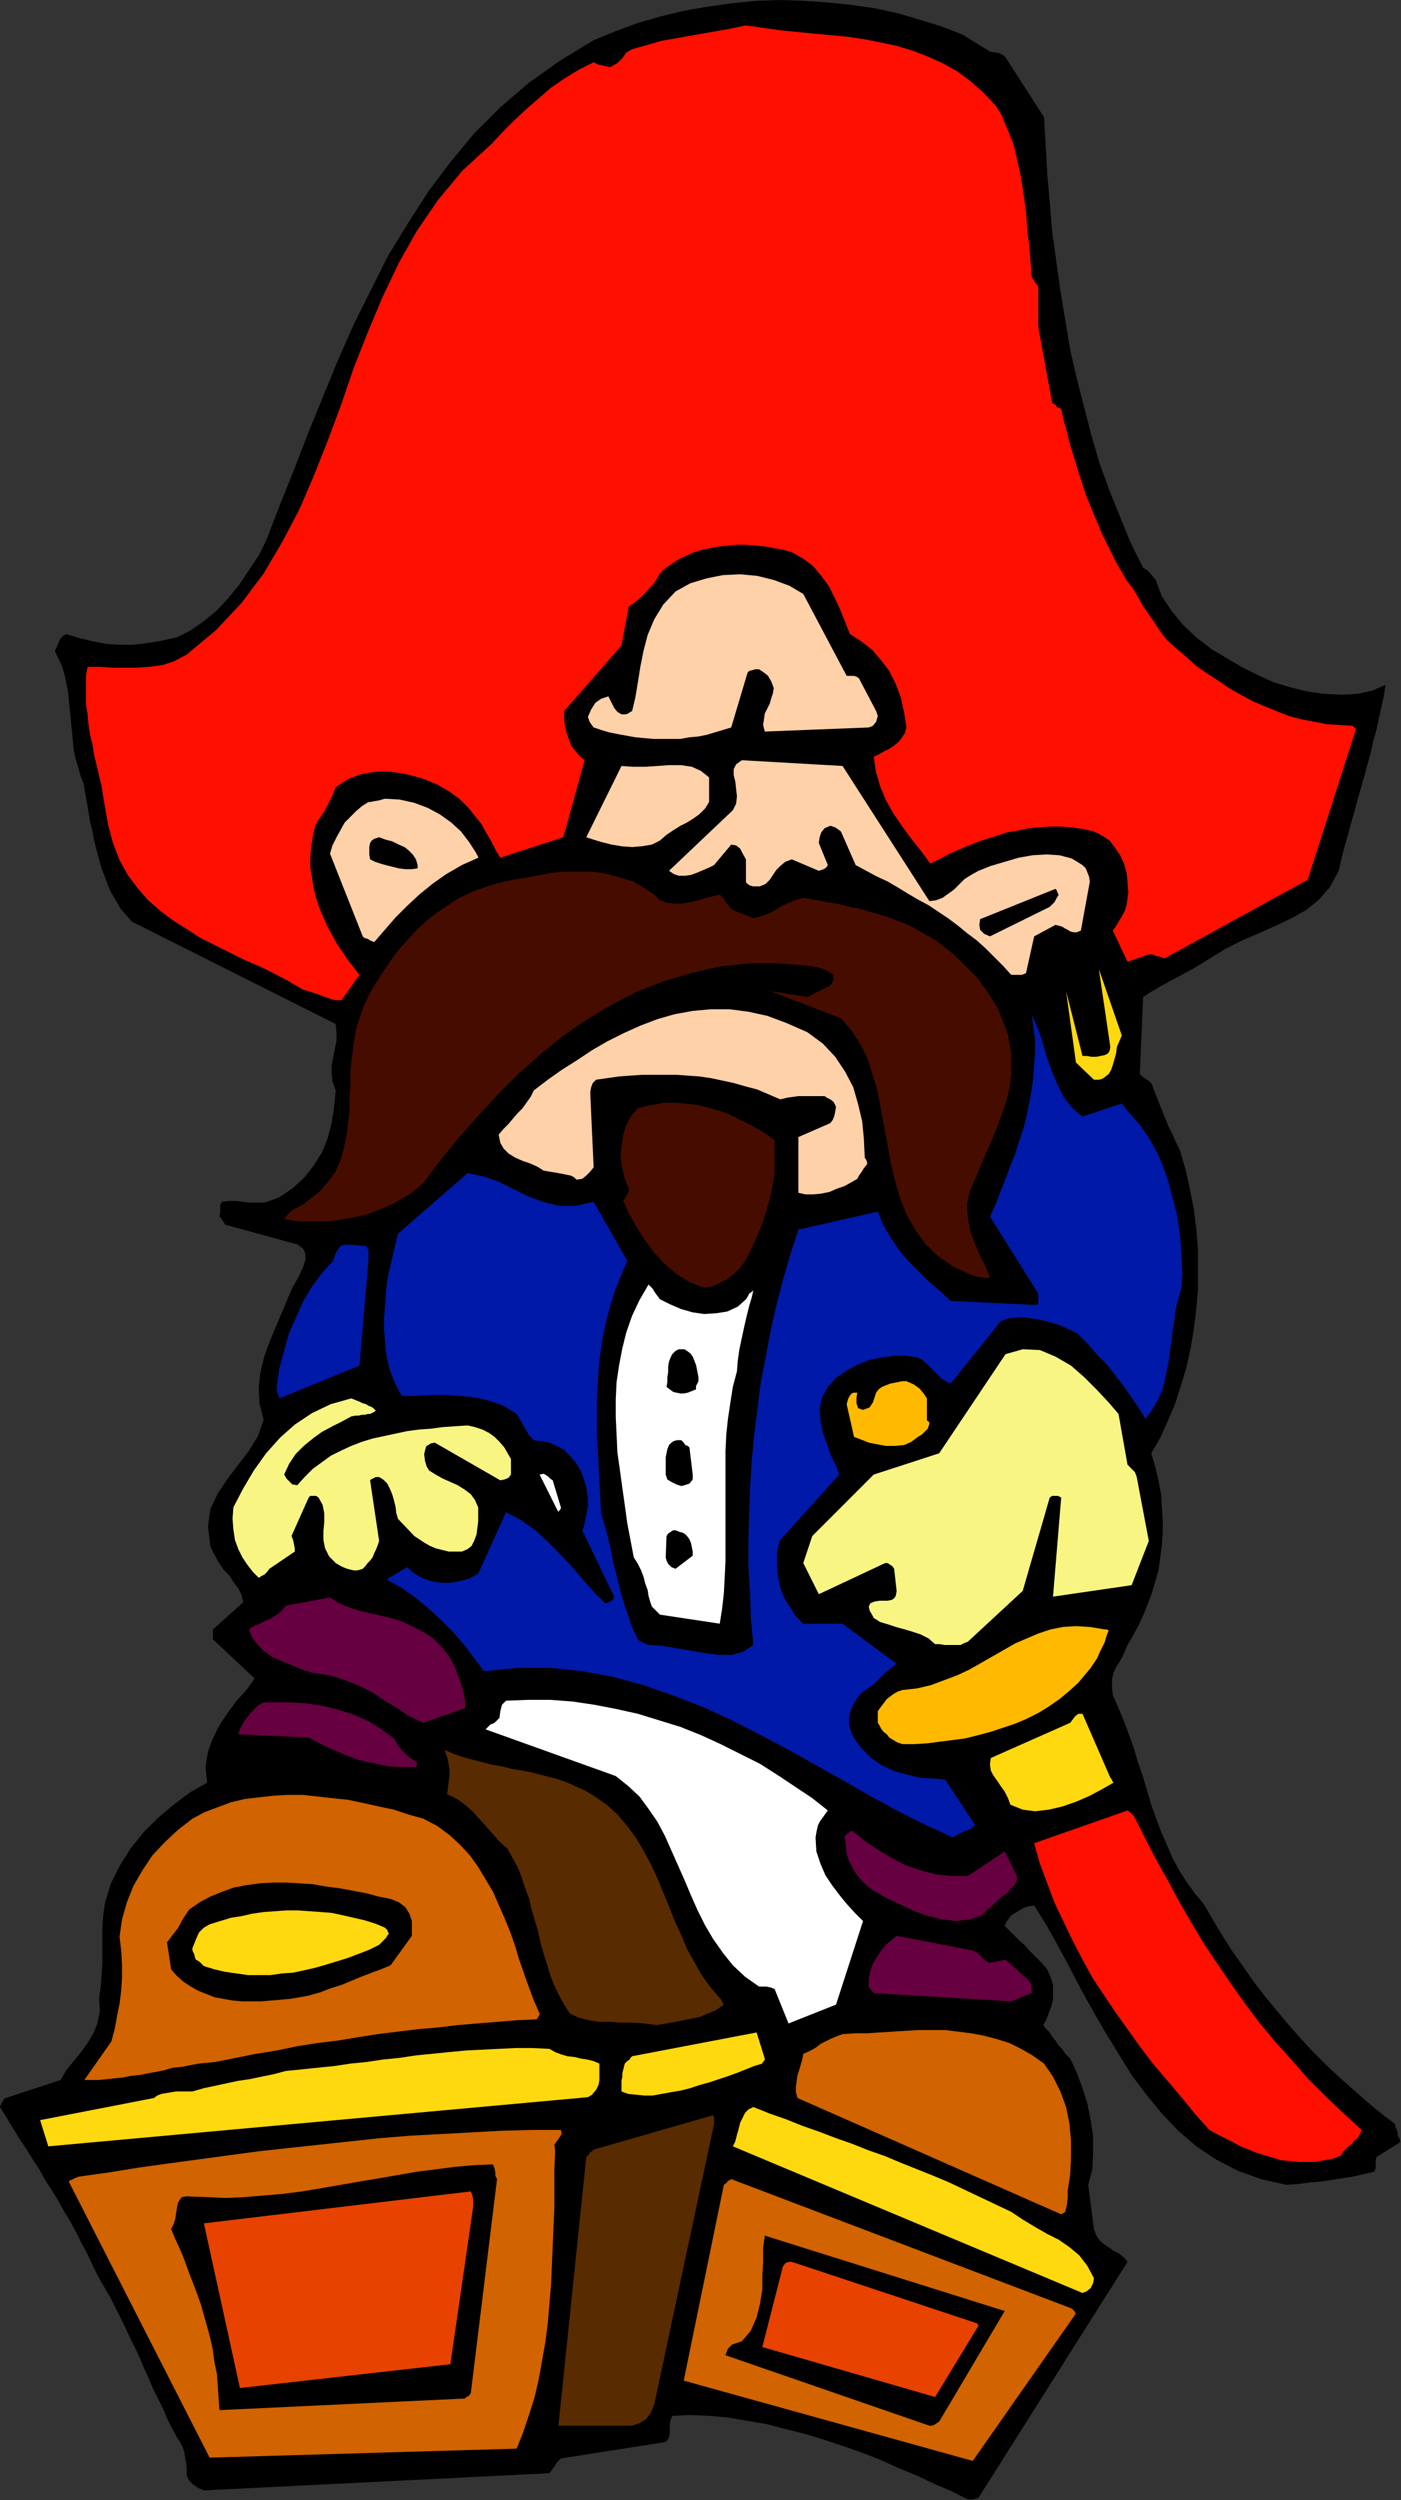
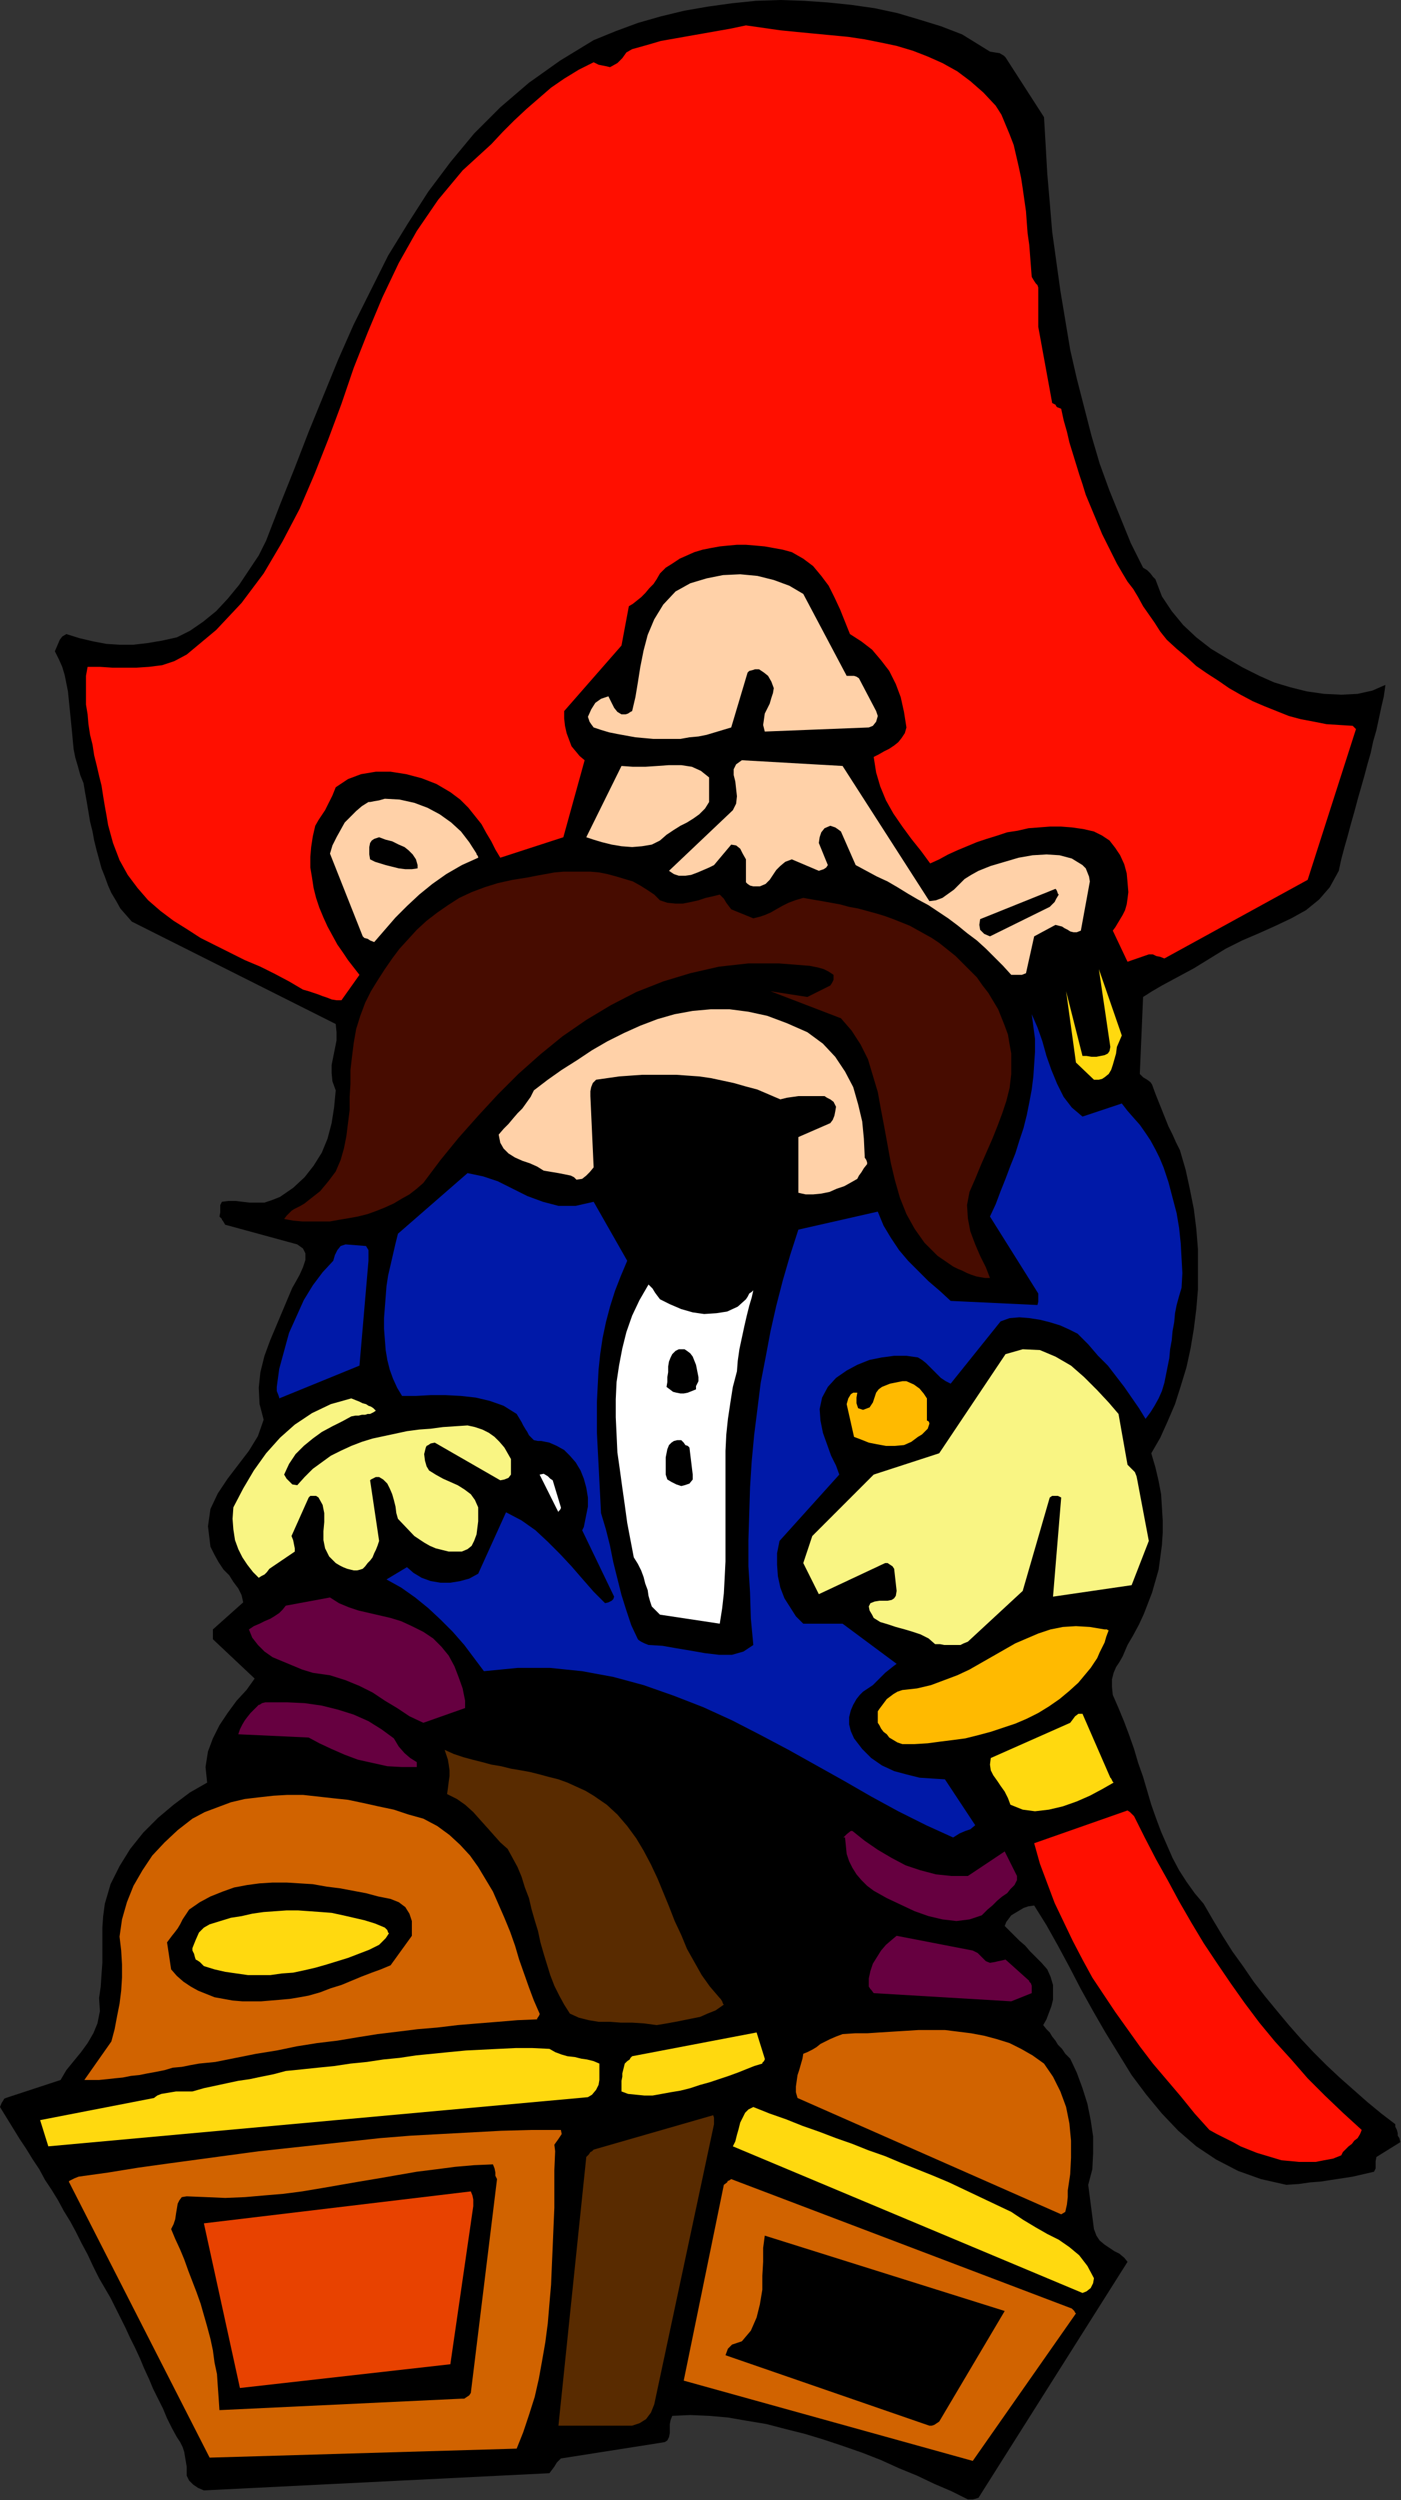
<svg xmlns="http://www.w3.org/2000/svg" xmlns:ns1="http://sodipodi.sourceforge.net/DTD/sodipodi-0.dtd" xmlns:ns2="http://www.inkscape.org/namespaces/inkscape" version="1.0" width="43.459mm" height="77.521mm" id="svg95" ns1:docname="AD003365.WMF">
  <rect width="100%" height="100%" fill="#333333" stroke="none" />
  <ns1:namedview pagecolor="#ffffff" bordercolor="#666666" borderopacity="1" objecttolerance="10" gridtolerance="10" guidetolerance="10" ns2:pageopacity="0" ns2:pageshadow="2" ns2:window-width="640" ns2:window-height="480" id="namedview97" />
  <defs id="defs3">
    <pattern id="WMFhbasepattern" patternUnits="userSpaceOnUse" width="6" height="6" x="0" y="0" />
  </defs>
  <path style="fill:#000000;fill-rule:evenodd;fill-opacity:1;stroke:none;" d="  M 163.872,250.176   L 163.872,249.984   L 163.776,249.6   L 163.584,249.216   L 163.584,248.928   L 161.952,247.68   L 160.32,246.336   L 158.688,244.896   L 157.056,243.456   L 155.52,242.016   L 153.984,240.48   L 152.544,238.944   L 151.104,237.312   L 149.664,235.584   L 148.32,233.952   L 146.976,232.224   L 145.728,230.4   L 144.48,228.672   L 143.328,226.848   L 142.176,224.928   L 141.12,223.104   L 140.064,221.856   L 139.104,220.512   L 138.24,219.168   L 137.472,217.728   L 136.8,216.192   L 136.128,214.656   L 135.552,213.12   L 134.976,211.488   L 134.496,209.856   L 134.016,208.224   L 133.44,206.592   L 132.96,204.96   L 132.384,203.328   L 131.808,201.792   L 131.136,200.16   L 130.464,198.624   L 130.368,197.664   L 130.368,196.8   L 130.56,196.032   L 130.848,195.36   L 131.232,194.784   L 131.616,194.112   L 131.904,193.44   L 132.192,192.768   L 132.864,191.616   L 133.536,190.368   L 134.112,189.12   L 134.592,187.872   L 135.072,186.624   L 135.456,185.28   L 135.84,183.936   L 136.032,182.496   L 136.224,181.056   L 136.32,179.616   L 136.32,178.176   L 136.224,176.64   L 136.128,175.104   L 135.84,173.568   L 135.456,171.936   L 134.976,170.304   L 136.032,168.48   L 136.896,166.56   L 137.76,164.544   L 138.432,162.432   L 139.104,160.224   L 139.584,158.016   L 139.968,155.712   L 140.256,153.408   L 140.448,151.104   L 140.448,148.704   L 140.448,146.4   L 140.256,144   L 139.968,141.696   L 139.488,139.296   L 139.008,137.088   L 138.336,134.784   L 137.856,133.824   L 137.472,132.96   L 136.992,132   L 136.608,131.04   L 136.224,130.08   L 135.84,129.12   L 135.456,128.16   L 135.072,127.104   L 134.88,126.816   L 134.496,126.528   L 134.016,126.24   L 133.632,125.856   L 134.016,116.832   L 135.072,116.16   L 136.224,115.488   L 137.472,114.816   L 138.72,114.144   L 139.968,113.472   L 141.216,112.704   L 142.464,111.936   L 143.712,111.168   L 145.632,110.208   L 147.648,109.344   L 149.568,108.48   L 151.392,107.616   L 153.12,106.656   L 154.656,105.408   L 155.904,103.968   L 156.96,102.048   L 157.248,100.704   L 157.632,99.264   L 158.016,97.92   L 158.4,96.48   L 158.784,95.136   L 159.168,93.696   L 159.552,92.352   L 159.936,91.008   L 160.32,89.568   L 160.704,88.224   L 160.992,86.88   L 161.376,85.536   L 161.664,84.192   L 161.952,82.848   L 162.24,81.6   L 162.432,80.256   L 160.896,80.928   L 159.168,81.312   L 157.248,81.408   L 155.232,81.312   L 153.216,81.024   L 151.296,80.544   L 149.376,79.968   L 147.648,79.2   L 145.728,78.24   L 143.904,77.184   L 141.984,76.032   L 140.256,74.688   L 138.72,73.248   L 137.376,71.616   L 136.224,69.888   L 135.456,67.872   L 135.168,67.584   L 134.88,67.2   L 134.496,66.816   L 134.016,66.528   L 132.576,63.648   L 131.328,60.576   L 130.08,57.504   L 128.928,54.336   L 127.968,51.072   L 127.104,47.712   L 126.24,44.352   L 125.472,40.992   L 124.896,37.536   L 124.32,34.08   L 123.84,30.624   L 123.36,27.168   L 123.072,23.712   L 122.784,20.352   L 122.592,16.992   L 122.4,13.728   L 117.888,6.72   L 117.696,6.528   L 117.216,6.24   L 116.64,6.144   L 116.064,6.048   L 112.8,4.032   L 110.304,3.072   L 107.808,2.304   L 105.216,1.536   L 102.528,0.96   L 99.84,0.576   L 97.056,0.288   L 94.272,0.096   L 91.488,0   L 88.608,0.096   L 85.824,0.384   L 83.04,0.768   L 80.256,1.248   L 77.472,1.92   L 74.784,2.688   L 72.192,3.648   L 69.6,4.704   L 65.664,7.104   L 62.016,9.696   L 58.656,12.576   L 55.584,15.648   L 52.8,19.008   L 50.208,22.464   L 47.808,26.208   L 45.504,29.952   L 43.488,33.984   L 41.472,38.016   L 39.648,42.144   L 37.92,46.368   L 36.192,50.592   L 34.56,54.816   L 32.832,59.136   L 31.2,63.36   L 30.336,65.088   L 29.184,66.816   L 28.032,68.544   L 26.688,70.176   L 25.344,71.616   L 23.808,72.864   L 22.272,73.92   L 20.736,74.688   L 19.008,75.072   L 17.28,75.36   L 15.648,75.552   L 14.016,75.552   L 12.48,75.456   L 10.944,75.168   L 9.312,74.784   L 7.776,74.304   L 7.296,74.592   L 7.008,74.976   L 6.72,75.648   L 6.432,76.32   L 6.912,77.28   L 7.296,78.144   L 7.584,79.104   L 7.776,80.064   L 7.968,81.024   L 8.064,81.984   L 8.16,82.944   L 8.256,83.904   L 8.352,84.864   L 8.448,85.824   L 8.544,86.88   L 8.64,87.84   L 8.832,88.8   L 9.12,89.76   L 9.408,90.816   L 9.792,91.776   L 9.984,92.928   L 10.176,93.984   L 10.368,95.136   L 10.56,96.288   L 10.848,97.44   L 11.04,98.496   L 11.328,99.648   L 11.616,100.704   L 11.904,101.76   L 12.288,102.72   L 12.672,103.776   L 13.056,104.64   L 13.632,105.6   L 14.112,106.464   L 14.784,107.232   L 15.456,108   L 39.36,120   L 39.456,120.96   L 39.456,121.92   L 39.264,122.88   L 39.072,123.84   L 38.88,124.8   L 38.88,125.76   L 38.976,126.72   L 39.36,127.776   L 39.168,129.792   L 38.88,131.616   L 38.4,133.44   L 37.728,135.072   L 36.768,136.608   L 35.712,137.952   L 34.368,139.2   L 32.832,140.256   L 31.872,140.64   L 31.008,140.928   L 30.144,140.928   L 29.28,140.928   L 28.416,140.832   L 27.648,140.736   L 26.784,140.736   L 26.016,140.832   L 25.824,141.216   L 25.824,141.696   L 25.824,142.08   L 25.728,142.56   L 26.016,142.848   L 26.016,142.944   L 26.112,143.04   L 26.4,143.52   L 34.848,145.824   L 35.52,146.304   L 35.808,146.88   L 35.808,147.648   L 35.52,148.512   L 35.136,149.376   L 34.656,150.24   L 34.272,150.912   L 33.984,151.584   L 33.216,153.408   L 32.448,155.232   L 31.68,157.056   L 31.008,158.88   L 30.528,160.8   L 30.336,162.624   L 30.432,164.544   L 30.912,166.368   L 30.24,168.288   L 29.184,170.016   L 27.936,171.648   L 26.688,173.28   L 25.536,175.008   L 24.672,176.832   L 24.384,178.848   L 24.672,181.248   L 25.152,182.208   L 25.632,183.072   L 26.208,183.936   L 26.88,184.608   L 27.36,185.376   L 27.936,186.144   L 28.32,186.912   L 28.512,187.776   L 24.96,190.944   L 24.96,191.136   L 24.96,191.424   L 24.96,191.808   L 24.96,192.096   L 29.856,196.704   L 28.896,198.048   L 27.744,199.296   L 26.688,200.736   L 25.728,202.176   L 24.96,203.712   L 24.384,205.248   L 24.096,207.072   L 24.288,208.896   L 22.272,210.048   L 20.352,211.488   L 18.528,213.024   L 16.8,214.752   L 15.264,216.672   L 14.016,218.688   L 12.96,220.8   L 12.288,223.104   L 12.096,224.544   L 12,225.888   L 12,227.328   L 12,228.672   L 12,230.016   L 11.904,231.36   L 11.808,232.8   L 11.616,234.144   L 11.712,235.68   L 11.424,237.12   L 10.944,238.272   L 10.272,239.424   L 9.504,240.48   L 8.64,241.536   L 7.776,242.592   L 7.104,243.744   L 0.672,245.856   L 0.48,245.952   L 0.384,246.144   L 0.192,246.432   L 0,246.912   L 0.768,248.16   L 1.536,249.408   L 2.304,250.656   L 3.072,251.808   L 3.84,253.056   L 4.608,254.208   L 5.28,255.456   L 6.048,256.608   L 6.816,257.856   L 7.488,259.104   L 8.256,260.352   L 8.928,261.6   L 9.6,262.944   L 10.272,264.192   L 10.944,265.632   L 11.616,266.976   L 12.288,268.128   L 12.96,269.28   L 13.536,270.432   L 14.112,271.584   L 14.688,272.736   L 15.264,273.984   L 15.84,275.136   L 16.416,276.384   L 16.896,277.536   L 17.472,278.784   L 17.952,279.936   L 18.528,281.088   L 19.104,282.24   L 19.584,283.392   L 20.16,284.544   L 20.736,285.6   L 21.12,286.176   L 21.408,286.752   L 21.6,287.328   L 21.696,287.904   L 21.792,288.48   L 21.888,289.056   L 21.888,289.632   L 21.888,290.112   L 22.176,290.688   L 22.656,291.168   L 23.232,291.552   L 23.904,291.84   L 64.416,289.824   L 64.704,289.44   L 64.992,289.056   L 65.28,288.576   L 65.76,288.096   L 77.376,286.272   L 77.952,286.176   L 78.24,285.984   L 78.432,285.6   L 78.528,285.12   L 78.528,284.64   L 78.528,284.064   L 78.624,283.584   L 78.816,283.104   L 80.928,283.008   L 83.136,283.104   L 85.344,283.296   L 87.552,283.68   L 89.856,284.064   L 92.064,284.64   L 94.368,285.216   L 96.576,285.888   L 98.88,286.656   L 101.088,287.424   L 103.296,288.288   L 105.408,289.248   L 107.52,290.112   L 109.536,291.072   L 111.552,291.936   L 113.472,292.896   L 113.664,292.896   L 114.048,292.896   L 114.432,292.8   L 114.72,292.704   L 132.192,265.056   L 131.808,264.576   L 131.232,264.096   L 130.656,263.808   L 130.08,263.424   L 129.504,263.04   L 128.928,262.56   L 128.544,261.984   L 128.256,261.216   L 127.584,256.032   L 128.064,254.208   L 128.16,252.288   L 128.16,250.368   L 127.872,248.448   L 127.488,246.528   L 126.912,244.704   L 126.24,242.88   L 125.472,241.248   L 124.896,240.672   L 124.512,240.096   L 124.032,239.616   L 123.744,239.136   L 123.36,238.656   L 123.072,238.176   L 122.688,237.792   L 122.304,237.312   L 122.688,236.64   L 122.976,235.872   L 123.264,235.104   L 123.456,234.336   L 123.456,233.472   L 123.456,232.608   L 123.168,231.648   L 122.784,230.784   L 122.112,230.016   L 121.44,229.344   L 120.768,228.672   L 120.192,228   L 119.52,227.424   L 118.944,226.848   L 118.368,226.272   L 117.792,225.696   L 117.984,225.216   L 118.272,224.832   L 118.56,224.448   L 119.04,224.16   L 119.52,223.872   L 120,223.584   L 120.576,223.392   L 121.248,223.296   L 122.688,225.6   L 124.032,228   L 125.376,230.496   L 126.72,233.088   L 128.16,235.68   L 129.6,238.176   L 131.136,240.672   L 132.672,243.168   L 134.4,245.472   L 136.224,247.68   L 138.144,249.696   L 140.256,251.52   L 142.56,253.056   L 145.152,254.4   L 147.84,255.36   L 150.816,256.032   L 152.256,255.936   L 153.6,255.744   L 154.848,255.648   L 156.096,255.456   L 157.344,255.264   L 158.592,255.072   L 159.84,254.784   L 161.088,254.496   L 161.28,254.112   L 161.28,253.728   L 161.28,253.248   L 161.376,252.768   L 164.16,251.04   L 164.16,250.944   L 164.064,250.56   L 163.872,250.272   L 163.872,250.176  z " id="path5" />
  <path style="fill:#ff0f00;fill-rule:evenodd;fill-opacity:1;stroke:none;" d="  M 159.648,249.6   L 157.44,247.584   L 155.328,245.568   L 153.312,243.552   L 151.392,241.344   L 149.472,239.232   L 147.648,237.024   L 145.92,234.72   L 144.288,232.416   L 142.656,230.016   L 141.12,227.712   L 139.68,225.312   L 138.24,222.816   L 136.896,220.32   L 135.552,217.92   L 134.208,215.328   L 132.96,212.832   L 132.864,212.736   L 132.768,212.64   L 132.48,212.352   L 132.192,212.16   L 121.248,216   L 121.92,218.4   L 122.784,220.704   L 123.648,223.008   L 124.704,225.216   L 125.76,227.424   L 126.912,229.632   L 128.064,231.744   L 129.408,233.76   L 130.752,235.776   L 132.192,237.792   L 133.632,239.808   L 135.168,241.824   L 136.8,243.744   L 138.432,245.664   L 140.064,247.68   L 141.792,249.6   L 142.656,250.08   L 143.616,250.56   L 144.576,251.04   L 145.44,251.52   L 146.4,251.904   L 147.36,252.288   L 148.32,252.576   L 149.28,252.864   L 150.24,253.152   L 151.296,253.248   L 152.256,253.344   L 153.216,253.344   L 154.272,253.344   L 155.232,253.152   L 156.288,252.96   L 157.248,252.576   L 157.44,252.192   L 157.728,251.904   L 158.112,251.52   L 158.496,251.232   L 158.784,250.848   L 159.168,250.56   L 159.456,250.08   L 159.648,249.6  z " id="path7" />
  <path style="fill:#ff0f00;fill-rule:evenodd;fill-opacity:1;stroke:none;" d="  M 158.976,85.44   L 158.88,85.344   L 158.784,85.248   L 158.688,85.152   L 158.592,85.056   L 157.056,84.96   L 155.52,84.864   L 154.08,84.576   L 152.544,84.288   L 151.104,83.904   L 149.664,83.328   L 148.224,82.752   L 146.88,82.176   L 145.44,81.408   L 144.096,80.64   L 142.848,79.776   L 141.504,78.912   L 140.256,78.048   L 139.104,76.992   L 137.952,76.032   L 136.8,74.976   L 136.032,74.016   L 135.36,72.96   L 134.688,72   L 134.016,71.04   L 133.44,69.984   L 132.864,69.024   L 132.192,68.16   L 131.616,67.2   L 130.944,66.048   L 130.368,64.896   L 129.792,63.744   L 129.216,62.592   L 128.736,61.44   L 128.256,60.288   L 127.776,59.136   L 127.296,57.984   L 126.912,56.736   L 126.528,55.584   L 126.144,54.336   L 125.76,53.088   L 125.376,51.84   L 125.088,50.592   L 124.704,49.248   L 124.416,47.904   L 123.936,47.712   L 123.84,47.616   L 123.744,47.424   L 123.36,47.232   L 121.728,38.304   L 121.728,33.696   L 121.632,33.408   L 121.44,33.216   L 121.248,32.928   L 120.96,32.448   L 120.864,31.2   L 120.768,29.952   L 120.672,28.704   L 120.48,27.36   L 120.384,26.112   L 120.288,24.768   L 120.096,23.424   L 119.904,22.08   L 119.712,20.832   L 119.424,19.488   L 119.136,18.24   L 118.848,16.992   L 118.368,15.744   L 117.888,14.592   L 117.408,13.44   L 116.736,12.384   L 115.296,10.848   L 113.76,9.504   L 112.224,8.352   L 110.496,7.392   L 108.768,6.624   L 107.04,5.952   L 105.12,5.376   L 103.296,4.992   L 101.376,4.608   L 99.456,4.32   L 97.44,4.128   L 95.424,3.936   L 93.408,3.744   L 91.488,3.552   L 89.472,3.264   L 87.456,2.976   L 85.632,3.36   L 84,3.648   L 82.368,3.936   L 80.736,4.224   L 79.104,4.512   L 77.472,4.8   L 75.84,5.28   L 74.112,5.76   L 73.44,6.144   L 72.96,6.816   L 72.384,7.392   L 71.52,7.872   L 71.136,7.776   L 70.656,7.68   L 70.176,7.584   L 69.6,7.296   L 67.872,8.16   L 66.144,9.216   L 64.608,10.272   L 63.168,11.52   L 61.728,12.768   L 60.288,14.112   L 58.944,15.456   L 57.6,16.896   L 54.24,19.968   L 51.36,23.424   L 48.864,27.072   L 46.752,30.816   L 44.832,34.848   L 43.104,38.976   L 41.472,43.104   L 40.032,47.328   L 38.496,51.456   L 36.864,55.584   L 35.136,59.616   L 33.12,63.456   L 30.912,67.2   L 28.32,70.656   L 25.344,73.824   L 21.888,76.704   L 20.448,77.472   L 19.008,77.952   L 17.472,78.144   L 16.032,78.24   L 14.592,78.24   L 13.152,78.24   L 11.712,78.144   L 10.272,78.144   L 10.08,79.2   L 10.08,80.256   L 10.08,81.408   L 10.08,82.56   L 10.272,83.712   L 10.368,84.864   L 10.56,86.112   L 10.848,87.264   L 11.04,88.512   L 11.328,89.664   L 11.616,90.912   L 11.904,92.064   L 12.096,93.312   L 12.288,94.464   L 12.48,95.52   L 12.672,96.672   L 13.248,98.784   L 14.016,100.8   L 14.976,102.528   L 16.128,104.064   L 17.376,105.504   L 18.816,106.752   L 20.352,107.904   L 21.888,108.864   L 23.52,109.92   L 25.248,110.784   L 26.976,111.648   L 28.704,112.512   L 30.528,113.28   L 32.256,114.144   L 33.888,115.008   L 35.52,115.968   L 36.192,116.16   L 36.768,116.352   L 37.344,116.544   L 37.824,116.736   L 38.4,116.928   L 38.88,117.12   L 39.456,117.216   L 40.032,117.216   L 42.144,114.24   L 41.472,113.376   L 40.8,112.512   L 40.224,111.648   L 39.552,110.688   L 38.976,109.632   L 38.4,108.576   L 37.92,107.52   L 37.44,106.368   L 37.056,105.216   L 36.768,104.064   L 36.576,102.816   L 36.384,101.664   L 36.384,100.416   L 36.48,99.264   L 36.672,98.016   L 36.96,96.768   L 37.344,96.096   L 37.728,95.52   L 38.112,94.944   L 38.4,94.368   L 38.688,93.792   L 38.976,93.216   L 39.168,92.736   L 39.36,92.256   L 40.8,91.296   L 42.336,90.72   L 44.064,90.432   L 45.792,90.432   L 47.616,90.72   L 49.44,91.2   L 51.168,91.872   L 52.8,92.832   L 53.952,93.696   L 54.912,94.656   L 55.68,95.616   L 56.448,96.576   L 57.024,97.632   L 57.6,98.592   L 58.08,99.552   L 58.656,100.512   L 66.048,98.112   L 68.544,89.088   L 67.968,88.608   L 67.488,88.032   L 67.008,87.456   L 66.72,86.688   L 66.432,85.92   L 66.24,85.056   L 66.144,84.192   L 66.144,83.328   L 72.864,75.648   L 73.728,71.04   L 74.208,70.752   L 74.688,70.368   L 75.168,69.984   L 75.648,69.504   L 76.128,68.928   L 76.608,68.448   L 76.992,67.872   L 77.376,67.2   L 78.048,66.528   L 78.816,66.048   L 79.68,65.472   L 80.544,65.088   L 81.408,64.704   L 82.368,64.416   L 83.328,64.224   L 84.384,64.032   L 85.344,63.936   L 86.4,63.84   L 87.456,63.84   L 88.608,63.936   L 89.664,64.032   L 90.72,64.224   L 91.776,64.416   L 92.832,64.704   L 94.176,65.472   L 95.328,66.336   L 96.288,67.488   L 97.152,68.64   L 97.824,69.984   L 98.496,71.424   L 99.072,72.864   L 99.648,74.304   L 100.992,75.168   L 102.24,76.128   L 103.296,77.376   L 104.256,78.624   L 105.024,80.16   L 105.6,81.696   L 105.984,83.424   L 106.272,85.248   L 106.08,85.92   L 105.696,86.496   L 105.312,86.976   L 104.832,87.36   L 104.256,87.744   L 103.68,88.032   L 103.008,88.416   L 102.432,88.704   L 102.72,90.528   L 103.2,92.16   L 103.872,93.792   L 104.736,95.328   L 105.792,96.864   L 106.848,98.304   L 108,99.744   L 109.056,101.184   L 110.112,100.704   L 111.168,100.128   L 112.224,99.648   L 113.376,99.168   L 114.528,98.688   L 115.68,98.304   L 116.928,97.92   L 118.08,97.536   L 119.328,97.344   L 120.576,97.056   L 121.824,96.96   L 123.072,96.864   L 124.416,96.864   L 125.664,96.96   L 127.008,97.152   L 128.256,97.44   L 129.216,97.92   L 130.08,98.496   L 130.752,99.36   L 131.328,100.224   L 131.808,101.28   L 132.096,102.336   L 132.192,103.392   L 132.288,104.544   L 132.192,105.312   L 132.096,105.984   L 131.904,106.656   L 131.616,107.232   L 131.328,107.712   L 131.04,108.192   L 130.752,108.672   L 130.464,109.056   L 132.192,112.704   L 134.688,111.84   L 135.168,111.84   L 135.552,112.032   L 136.032,112.128   L 136.512,112.32   L 153.312,103.104   L 158.976,85.44  z " id="path9" />
  <path style="fill:#0019a8;fill-rule:evenodd;fill-opacity:1;stroke:none;" d="  M 138.528,150.912   L 138.624,149.184   L 138.528,147.456   L 138.432,145.728   L 138.24,143.904   L 137.952,142.176   L 137.472,140.352   L 136.992,138.528   L 136.416,136.8   L 135.936,135.648   L 135.456,134.688   L 134.88,133.632   L 134.304,132.768   L 133.632,131.808   L 132.864,130.944   L 132.192,130.176   L 131.52,129.312   L 126.912,130.848   L 125.664,129.792   L 124.704,128.544   L 123.936,127.008   L 123.264,125.376   L 122.688,123.744   L 122.208,122.016   L 121.632,120.384   L 120.96,118.848   L 121.152,120.288   L 121.344,121.728   L 121.344,123.264   L 121.248,124.704   L 121.152,126.144   L 120.96,127.68   L 120.672,129.216   L 120.384,130.656   L 120,132.192   L 119.52,133.632   L 119.04,135.168   L 118.464,136.608   L 117.888,138.144   L 117.312,139.584   L 116.736,141.12   L 116.064,142.56   L 121.728,151.584   L 121.728,151.872   L 121.728,152.16   L 121.728,152.544   L 121.632,152.928   L 111.456,152.448   L 110.208,151.296   L 108.864,150.144   L 107.712,148.992   L 106.464,147.744   L 105.408,146.496   L 104.448,145.056   L 103.584,143.616   L 102.912,141.984   L 93.6,144.096   L 92.64,147.072   L 91.776,150.048   L 91.008,153.024   L 90.336,156   L 89.76,159.072   L 89.184,162.048   L 88.8,165.12   L 88.416,168.192   L 88.128,171.264   L 87.936,174.336   L 87.84,177.408   L 87.744,180.48   L 87.744,183.552   L 87.936,186.624   L 88.032,189.696   L 88.32,192.768   L 87.168,193.536   L 85.824,193.92   L 84.288,193.92   L 82.656,193.728   L 81.024,193.44   L 79.296,193.152   L 77.664,192.864   L 76.032,192.768   L 75.552,192.576   L 75.168,192.384   L 74.88,192.192   L 74.784,192.096   L 74.016,190.464   L 73.44,188.736   L 72.864,186.912   L 72.384,184.992   L 71.904,183.072   L 71.52,181.152   L 71.04,179.232   L 70.464,177.312   L 70.368,175.392   L 70.272,173.568   L 70.176,171.648   L 70.08,169.824   L 69.984,167.904   L 69.984,166.08   L 69.984,164.256   L 70.08,162.336   L 70.176,160.512   L 70.368,158.688   L 70.656,156.768   L 71.04,154.944   L 71.52,153.12   L 72.096,151.296   L 72.768,149.568   L 73.536,147.744   L 69.6,140.832   L 67.488,141.312   L 65.472,141.312   L 63.648,140.832   L 61.824,140.16   L 60.096,139.296   L 58.368,138.432   L 56.64,137.856   L 54.816,137.472   L 46.656,144.576   L 46.368,145.728   L 46.08,146.976   L 45.792,148.224   L 45.504,149.472   L 45.312,150.72   L 45.216,151.968   L 45.12,153.216   L 45.024,154.464   L 45.024,155.712   L 45.12,156.96   L 45.216,158.208   L 45.408,159.36   L 45.696,160.512   L 46.08,161.568   L 46.56,162.624   L 47.136,163.584   L 48.768,163.584   L 50.496,163.488   L 52.224,163.488   L 54.048,163.584   L 55.776,163.776   L 57.408,164.16   L 59.04,164.736   L 60.576,165.696   L 60.864,166.176   L 61.152,166.656   L 61.344,167.04   L 61.632,167.52   L 61.824,167.808   L 62.016,168.192   L 62.304,168.48   L 62.592,168.768   L 63.072,168.864   L 63.456,168.864   L 63.936,168.96   L 64.416,169.056   L 65.28,169.44   L 66.144,169.92   L 66.816,170.592   L 67.488,171.36   L 68.064,172.32   L 68.448,173.28   L 68.736,174.336   L 68.928,175.488   L 68.928,176.064   L 68.928,176.544   L 68.832,177.024   L 68.736,177.504   L 68.64,177.984   L 68.544,178.464   L 68.448,178.944   L 68.256,179.328   L 72,187.104   L 71.904,187.392   L 71.712,187.584   L 71.328,187.776   L 70.944,187.872   L 69.6,186.528   L 68.256,184.992   L 67.008,183.552   L 65.664,182.112   L 64.224,180.672   L 62.784,179.328   L 61.152,178.176   L 59.328,177.216   L 56.064,184.416   L 55.008,184.992   L 53.952,185.28   L 52.8,185.472   L 51.648,185.472   L 50.496,185.28   L 49.44,184.896   L 48.48,184.32   L 47.712,183.648   L 45.312,185.088   L 47.04,186.048   L 48.672,187.2   L 50.208,188.448   L 51.648,189.792   L 53.088,191.232   L 54.432,192.768   L 55.584,194.304   L 56.736,195.84   L 60.672,195.456   L 64.512,195.456   L 68.256,195.84   L 71.904,196.512   L 75.456,197.472   L 79.008,198.72   L 82.464,200.064   L 85.824,201.6   L 89.184,203.328   L 92.448,205.056   L 95.712,206.88   L 98.976,208.704   L 102.144,210.528   L 105.312,212.256   L 108.576,213.888   L 111.744,215.328   L 112.512,214.848   L 113.184,214.56   L 113.76,214.368   L 114.336,213.888   L 110.784,208.512   L 109.248,208.416   L 107.808,208.32   L 106.272,207.936   L 104.832,207.552   L 103.392,206.88   L 102.144,206.016   L 101.088,204.96   L 100.128,203.712   L 99.744,202.848   L 99.552,202.08   L 99.552,201.216   L 99.744,200.448   L 100.032,199.776   L 100.416,199.104   L 100.8,198.624   L 101.184,198.24   L 101.76,197.856   L 102.336,197.472   L 102.816,196.992   L 103.296,196.512   L 103.776,196.032   L 104.256,195.648   L 104.736,195.264   L 105.12,194.976   L 98.784,190.272   L 94.176,190.272   L 93.312,189.408   L 92.64,188.352   L 91.968,187.296   L 91.488,186.048   L 91.2,184.704   L 91.104,183.36   L 91.104,182.016   L 91.392,180.576   L 98.4,172.8   L 98.016,171.744   L 97.44,170.592   L 96.96,169.248   L 96.48,167.904   L 96.192,166.464   L 96.096,165.12   L 96.384,163.776   L 97.056,162.528   L 98.016,161.472   L 99.264,160.608   L 100.512,159.936   L 101.952,159.36   L 103.392,159.072   L 104.832,158.88   L 106.272,158.88   L 107.616,159.072   L 108.096,159.36   L 108.576,159.744   L 108.96,160.128   L 109.44,160.608   L 109.824,160.992   L 110.304,161.472   L 110.88,161.856   L 111.456,162.144   L 117.312,154.848   L 118.368,154.464   L 119.52,154.368   L 120.672,154.464   L 121.92,154.656   L 123.072,154.944   L 124.32,155.328   L 125.376,155.808   L 126.336,156.288   L 127.584,157.536   L 128.736,158.88   L 129.888,160.032   L 130.848,161.28   L 131.808,162.528   L 132.672,163.776   L 133.536,165.024   L 134.304,166.272   L 134.88,165.504   L 135.36,164.736   L 135.84,163.872   L 136.224,163.008   L 136.512,162.048   L 136.704,161.088   L 136.896,160.128   L 137.088,159.168   L 137.184,158.112   L 137.376,157.056   L 137.472,156   L 137.664,154.944   L 137.76,153.888   L 137.952,152.928   L 138.24,151.872   L 138.528,150.912  z " id="path11" />
  <path style="fill:#f9f583;fill-rule:evenodd;fill-opacity:1;stroke:none;" d="  M 134.688,180.576   L 133.344,173.472   L 133.248,172.992   L 133.056,172.512   L 132.672,172.128   L 132.192,171.648   L 131.136,165.696   L 129.984,164.352   L 128.64,162.912   L 127.104,161.376   L 125.568,160.032   L 123.744,158.976   L 121.92,158.208   L 119.904,158.112   L 117.888,158.688   L 110.112,170.304   L 102.432,172.8   L 95.232,180   L 94.176,183.168   L 96,186.816   L 103.776,183.168   L 104.064,183.168   L 104.352,183.36   L 104.64,183.552   L 104.832,183.84   L 105.12,186.432   L 105.024,187.008   L 104.832,187.296   L 104.544,187.488   L 104.064,187.584   L 103.584,187.584   L 103.104,187.584   L 102.528,187.68   L 102.048,187.872   L 101.856,188.256   L 101.952,188.736   L 102.24,189.216   L 102.432,189.6   L 103.2,190.08   L 104.16,190.368   L 105.024,190.656   L 106.08,190.944   L 107.04,191.232   L 107.904,191.52   L 108.864,192   L 109.632,192.672   L 110.208,192.672   L 110.688,192.768   L 111.168,192.768   L 111.648,192.768   L 112.128,192.768   L 112.608,192.768   L 112.992,192.576   L 113.472,192.384   L 119.904,186.432   L 123.072,175.488   L 123.36,175.296   L 123.648,175.296   L 124.032,175.296   L 124.416,175.488   L 123.456,187.104   L 132.672,185.76   L 134.688,180.576  z " id="path13" />
  <path style="fill:#ffd90f;fill-rule:evenodd;fill-opacity:1;stroke:none;" d="  M 131.52,121.344   L 128.832,113.568   L 130.176,122.688   L 130.08,123.168   L 129.888,123.456   L 129.504,123.648   L 129.024,123.744   L 128.544,123.84   L 127.968,123.84   L 127.392,123.744   L 126.912,123.744   L 124.992,116.16   L 126.144,124.512   L 128.256,126.528   L 128.448,126.528   L 128.832,126.528   L 129.216,126.432   L 129.504,126.24   L 129.984,125.856   L 130.272,125.376   L 130.464,124.8   L 130.656,124.128   L 130.848,123.456   L 130.944,122.688   L 131.232,122.016   L 131.52,121.344  z " id="path15" />
  <path style="fill:#ffd90f;fill-rule:evenodd;fill-opacity:1;stroke:none;" d="  M 130.176,208.32   L 126.912,200.832   L 126.432,200.832   L 126.048,201.12   L 125.76,201.504   L 125.472,201.888   L 116.16,206.016   L 116.064,206.784   L 116.16,207.456   L 116.448,208.032   L 116.928,208.704   L 117.312,209.28   L 117.792,209.952   L 118.176,210.72   L 118.464,211.488   L 119.904,212.064   L 121.344,212.256   L 122.976,212.064   L 124.608,211.68   L 126.24,211.104   L 127.776,210.432   L 129.216,209.664   L 130.56,208.896   L 130.464,208.8   L 130.368,208.608   L 130.272,208.416   L 130.176,208.32  z " id="path17" />
  <path style="fill:#ffba00;fill-rule:evenodd;fill-opacity:1;stroke:none;" d="  M 129.504,190.944   L 127.776,190.656   L 126.144,190.56   L 124.608,190.656   L 123.168,190.944   L 121.728,191.424   L 120.384,192   L 119.04,192.576   L 117.696,193.344   L 116.352,194.112   L 115.008,194.88   L 113.664,195.648   L 112.224,196.32   L 110.688,196.896   L 109.152,197.472   L 107.52,197.856   L 105.792,198.048   L 105.216,198.24   L 104.736,198.528   L 104.352,198.816   L 103.968,199.104   L 103.68,199.488   L 103.392,199.872   L 103.104,200.256   L 102.912,200.544   L 102.912,200.832   L 102.912,201.216   L 102.912,201.6   L 102.912,201.888   L 103.104,202.176   L 103.296,202.56   L 103.584,202.944   L 103.968,203.232   L 104.256,203.616   L 104.736,203.904   L 105.216,204.192   L 105.792,204.384   L 107.232,204.384   L 108.768,204.288   L 110.208,204.096   L 111.744,203.904   L 113.184,203.712   L 114.72,203.328   L 116.16,202.944   L 117.6,202.464   L 119.04,201.984   L 120.384,201.408   L 121.728,200.736   L 122.976,199.968   L 124.224,199.104   L 125.376,198.144   L 126.432,197.184   L 127.392,196.032   L 127.872,195.456   L 128.256,194.88   L 128.64,194.304   L 128.928,193.632   L 129.216,193.056   L 129.504,192.48   L 129.696,191.808   L 129.984,191.04   L 129.888,191.04   L 129.792,190.944   L 129.6,190.944   L 129.504,190.944  z " id="path19" />
  <path style="fill:#ffd90f;fill-rule:evenodd;fill-opacity:1;stroke:none;" d="  M 128.256,266.976   L 127.488,265.536   L 126.528,264.288   L 125.376,263.328   L 124.128,262.464   L 122.784,261.792   L 121.44,261.024   L 120,260.16   L 118.56,259.2   L 116.736,258.336   L 114.912,257.472   L 113.088,256.608   L 111.264,255.744   L 109.44,254.976   L 107.52,254.208   L 105.6,253.44   L 103.776,252.672   L 101.856,252   L 99.936,251.232   L 98.016,250.56   L 96,249.792   L 94.08,249.12   L 92.16,248.352   L 90.24,247.68   L 88.32,246.912   L 87.744,247.2   L 87.36,247.584   L 87.072,248.16   L 86.784,248.736   L 86.592,249.504   L 86.4,250.176   L 86.208,250.944   L 85.92,251.52   L 126.912,268.704   L 127.392,268.512   L 127.872,268.128   L 128.16,267.552   L 128.256,266.976  z " id="path21" />
  <path style="fill:#ffd1a8;fill-rule:evenodd;fill-opacity:1;stroke:none;" d="  M 127.776,103.296   L 127.68,102.72   L 127.488,102.24   L 127.296,101.76   L 126.912,101.376   L 125.664,100.608   L 124.224,100.224   L 122.688,100.128   L 121.056,100.224   L 119.424,100.512   L 117.792,100.992   L 116.16,101.472   L 114.72,102.048   L 113.856,102.528   L 113.088,103.008   L 112.416,103.68   L 111.84,104.256   L 111.168,104.736   L 110.496,105.216   L 109.728,105.504   L 108.96,105.6   L 98.784,89.76   L 86.976,89.088   L 86.304,89.568   L 86.016,90.144   L 86.016,90.816   L 86.208,91.584   L 86.304,92.448   L 86.4,93.312   L 86.304,94.176   L 85.92,94.944   L 78.432,102.048   L 79.008,102.432   L 79.584,102.624   L 80.352,102.624   L 81.024,102.528   L 81.792,102.24   L 82.464,101.952   L 83.136,101.664   L 83.712,101.376   L 85.728,98.976   L 86.304,99.072   L 86.784,99.456   L 87.072,100.032   L 87.456,100.704   L 87.456,103.296   L 87.456,103.392   L 87.648,103.584   L 87.936,103.776   L 88.32,103.872   L 89.088,103.872   L 89.76,103.584   L 90.24,103.104   L 90.624,102.528   L 91.008,101.952   L 91.488,101.472   L 92.064,100.992   L 92.832,100.704   L 96,102.048   L 96.288,101.952   L 96.576,101.856   L 96.864,101.664   L 97.056,101.376   L 96,98.784   L 96.096,98.112   L 96.288,97.536   L 96.672,97.056   L 97.344,96.768   L 97.632,96.864   L 97.92,96.96   L 98.208,97.152   L 98.592,97.44   L 100.32,101.376   L 101.568,102.048   L 102.816,102.72   L 104.064,103.296   L 105.216,103.968   L 106.464,104.736   L 107.616,105.408   L 108.864,106.08   L 110.016,106.848   L 111.168,107.616   L 112.32,108.48   L 113.376,109.344   L 114.528,110.208   L 115.584,111.168   L 116.544,112.128   L 117.6,113.184   L 118.56,114.24   L 118.944,114.24   L 119.328,114.24   L 119.808,114.24   L 120.288,114.048   L 121.248,109.728   L 123.744,108.384   L 124.128,108.48   L 124.512,108.576   L 124.8,108.768   L 125.184,108.96   L 125.472,109.152   L 125.856,109.248   L 126.24,109.248   L 126.72,109.056   L 127.776,103.296  z " id="path23" />
  <path style="fill:#d16300;fill-rule:evenodd;fill-opacity:1;stroke:none;" d="  M 125.664,270.528   L 85.728,255.36   L 85.44,255.552   L 85.344,255.552   L 85.248,255.744   L 84.864,256.032   L 80.16,278.976   L 114.048,288.384   L 126.144,271.104   L 126.048,271.008   L 125.952,270.816   L 125.76,270.624   L 125.664,270.528  z " id="path25" />
  <path style="fill:#d16300;fill-rule:evenodd;fill-opacity:1;stroke:none;" d="  M 125.184,256.704   L 125.472,254.784   L 125.568,252.864   L 125.568,250.848   L 125.376,248.832   L 124.992,246.912   L 124.32,245.088   L 123.456,243.36   L 122.4,241.824   L 121.056,240.864   L 119.712,240.096   L 118.368,239.424   L 116.832,238.944   L 115.392,238.56   L 113.856,238.272   L 112.32,238.08   L 110.784,237.888   L 109.248,237.888   L 107.712,237.888   L 106.176,237.984   L 104.64,238.08   L 103.104,238.176   L 101.664,238.272   L 100.224,238.272   L 98.784,238.368   L 98.016,238.656   L 97.344,238.944   L 96.768,239.232   L 96.192,239.52   L 95.712,239.904   L 95.232,240.192   L 94.656,240.48   L 94.176,240.672   L 94.08,241.248   L 93.888,241.92   L 93.696,242.592   L 93.504,243.168   L 93.408,243.84   L 93.312,244.512   L 93.312,245.184   L 93.504,245.856   L 124.416,259.488   L 124.896,259.2   L 125.088,258.336   L 125.184,257.472   L 125.184,256.704  z " id="path27" />
  <path style="fill:#000000;fill-rule:evenodd;fill-opacity:1;stroke:none;" d="  M 123.744,104.16   L 114.912,107.712   L 114.816,108.384   L 114.912,108.96   L 115.392,109.44   L 116.064,109.728   L 123.072,106.272   L 123.36,105.984   L 123.648,105.696   L 123.84,105.312   L 124.128,104.832   L 124.032,104.736   L 123.936,104.448   L 123.84,104.256   L 123.744,104.16  z " id="path29" />
  <path style="fill:#660040;fill-rule:evenodd;fill-opacity:1;stroke:none;" d="  M 120.96,232.8   L 120.96,232.704   L 120.864,232.416   L 120.672,232.224   L 120.672,232.128   L 117.888,229.632   L 117.504,229.728   L 117.024,229.824   L 116.64,229.92   L 116.064,230.016   L 115.584,229.824   L 115.104,229.344   L 114.624,228.864   L 114.048,228.576   L 105.12,226.848   L 104.544,227.328   L 103.872,227.904   L 103.296,228.576   L 102.816,229.344   L 102.336,230.112   L 102.048,230.976   L 101.856,231.84   L 101.856,232.8   L 102.048,233.088   L 102.144,233.184   L 102.144,233.184   L 102.432,233.568   L 118.56,234.528   L 120.96,233.568   L 120.96,233.472   L 120.96,233.28   L 120.96,233.088   L 120.96,232.8  z " id="path31" />
  <path style="fill:#660040;fill-rule:evenodd;fill-opacity:1;stroke:none;" d="  M 119.232,219.84   L 117.792,216.96   L 113.472,219.84   L 111.552,219.84   L 109.728,219.648   L 107.904,219.168   L 106.176,218.592   L 104.544,217.728   L 102.912,216.768   L 101.376,215.712   L 99.936,214.56   L 99.744,214.56   L 99.264,214.944   L 98.88,215.328   L 99.072,215.328   L 99.168,216.288   L 99.264,217.248   L 99.552,218.112   L 99.936,218.88   L 100.416,219.648   L 100.992,220.32   L 101.664,220.992   L 102.432,221.568   L 103.968,222.432   L 105.6,223.2   L 107.232,223.968   L 108.864,224.544   L 110.496,224.928   L 112.128,225.12   L 113.664,224.928   L 115.104,224.448   L 115.776,223.776   L 116.352,223.296   L 116.928,222.72   L 117.504,222.24   L 118.08,221.856   L 118.464,221.376   L 118.944,220.896   L 119.232,220.32   L 119.232,220.224   L 119.232,220.032   L 119.232,219.936   L 119.232,219.84  z " id="path33" />
  <path style="fill:#470c00;fill-rule:evenodd;fill-opacity:1;stroke:none;" d="  M 118.56,125.856   L 118.56,124.608   L 118.56,123.456   L 118.368,122.4   L 118.176,121.248   L 117.792,120.192   L 117.408,119.232   L 117.024,118.272   L 116.448,117.312   L 115.872,116.352   L 115.2,115.488   L 114.528,114.528   L 113.76,113.76   L 112.896,112.896   L 112.032,112.032   L 111.072,111.264   L 110.112,110.496   L 109.248,109.92   L 108.384,109.44   L 107.52,108.96   L 106.656,108.48   L 105.696,108.096   L 104.736,107.712   L 103.68,107.328   L 102.72,107.04   L 101.664,106.752   L 100.608,106.464   L 99.552,106.272   L 98.496,105.984   L 97.44,105.792   L 96.384,105.6   L 95.232,105.408   L 94.176,105.216   L 93.216,105.504   L 92.448,105.792   L 91.68,106.176   L 91.008,106.56   L 90.336,106.944   L 89.664,107.232   L 89.088,107.424   L 88.32,107.616   L 85.728,106.56   L 85.44,106.176   L 85.152,105.792   L 84.864,105.312   L 84.384,104.832   L 83.616,105.024   L 82.752,105.216   L 81.888,105.504   L 81.024,105.696   L 80.064,105.888   L 79.2,105.888   L 78.24,105.792   L 77.376,105.504   L 76.704,104.832   L 75.84,104.256   L 75.072,103.776   L 74.208,103.296   L 73.248,103.008   L 72.288,102.72   L 71.232,102.432   L 70.272,102.24   L 69.216,102.144   L 68.16,102.144   L 67.104,102.144   L 66.048,102.144   L 64.992,102.24   L 63.936,102.432   L 62.88,102.624   L 61.92,102.816   L 60.096,103.104   L 58.368,103.488   L 56.832,103.968   L 55.296,104.544   L 53.856,105.216   L 52.512,106.08   L 51.264,106.944   L 50.016,107.904   L 48.864,108.96   L 47.904,110.016   L 46.848,111.168   L 45.984,112.32   L 45.12,113.568   L 44.256,114.912   L 43.488,116.16   L 42.816,117.504   L 42.24,119.04   L 41.76,120.576   L 41.472,122.208   L 41.28,123.744   L 41.088,125.376   L 41.088,127.008   L 40.992,128.544   L 40.992,130.08   L 40.8,131.616   L 40.608,133.152   L 40.32,134.592   L 39.936,135.936   L 39.36,137.28   L 38.496,138.432   L 37.536,139.584   L 36.192,140.64   L 35.712,141.024   L 35.232,141.312   L 34.848,141.504   L 34.464,141.696   L 34.176,141.888   L 33.888,142.176   L 33.6,142.464   L 33.312,142.848   L 34.368,143.04   L 35.424,143.136   L 36.48,143.136   L 37.536,143.136   L 38.688,143.136   L 39.744,142.944   L 40.896,142.752   L 41.952,142.56   L 43.104,142.272   L 44.16,141.888   L 45.12,141.504   L 46.176,141.024   L 47.136,140.448   L 48,139.968   L 48.864,139.296   L 49.632,138.624   L 51.648,135.936   L 53.76,133.344   L 56.064,130.752   L 58.368,128.256   L 60.768,125.856   L 63.36,123.552   L 65.952,121.44   L 68.736,119.52   L 71.616,117.792   L 74.592,116.256   L 77.76,115.008   L 80.928,114.048   L 84.288,113.28   L 87.744,112.896   L 91.296,112.896   L 94.944,113.184   L 95.904,113.376   L 96.576,113.568   L 97.152,113.856   L 97.728,114.24   L 97.728,114.528   L 97.728,114.816   L 97.536,115.2   L 97.344,115.488   L 94.656,116.832   L 90.336,116.16   L 98.592,119.328   L 99.84,120.768   L 100.896,122.4   L 101.76,124.128   L 102.336,126.048   L 102.912,127.968   L 103.296,130.08   L 103.68,132.096   L 104.064,134.208   L 104.448,136.32   L 104.928,138.336   L 105.504,140.352   L 106.272,142.272   L 107.232,144   L 108.384,145.632   L 109.92,147.168   L 111.744,148.416   L 112.32,148.704   L 112.8,148.896   L 113.376,149.184   L 113.856,149.376   L 114.432,149.568   L 114.912,149.664   L 115.488,149.76   L 116.064,149.76   L 115.584,148.512   L 114.912,147.168   L 114.336,145.824   L 113.76,144.288   L 113.472,142.752   L 113.376,141.216   L 113.664,139.68   L 114.336,138.144   L 115.008,136.512   L 115.68,134.976   L 116.352,133.44   L 116.928,132   L 117.504,130.464   L 117.984,129.024   L 118.368,127.488   L 118.56,125.856  z " id="path35" />
  <path style="fill:#000000;fill-rule:evenodd;fill-opacity:1;stroke:none;" d="  M 117.792,270.816   L 89.664,261.984   L 89.472,263.424   L 89.472,265.056   L 89.376,266.688   L 89.376,268.32   L 89.088,270.048   L 88.704,271.584   L 88.032,273.12   L 86.976,274.368   L 86.4,274.56   L 85.824,274.752   L 85.344,275.232   L 85.056,276   L 108.96,284.256   L 109.248,284.256   L 109.536,284.16   L 109.824,283.968   L 110.112,283.776   L 117.792,270.816  z " id="path37" />
-   <path style="fill:#e84200;fill-rule:evenodd;fill-opacity:1;stroke:none;" d="  M 114.528,272.256   L 92.832,265.056   L 92.544,265.056   L 92.16,265.152   L 91.968,265.344   L 91.776,265.632   L 89.376,275.04   L 109.632,280.896   L 114.72,272.544   L 114.72,272.544   L 114.624,272.352   L 114.528,272.256   L 114.528,272.256  z " id="path39" />
  <path style="fill:#ffba00;fill-rule:evenodd;fill-opacity:1;stroke:none;" d="  M 108.672,166.368   L 108.672,163.872   L 108.288,163.296   L 107.808,162.72   L 107.136,162.24   L 106.272,161.856   L 105.792,161.856   L 105.312,161.952   L 104.832,162.048   L 104.352,162.144   L 103.872,162.336   L 103.392,162.528   L 103.008,162.816   L 102.72,163.2   L 102.528,163.776   L 102.336,164.352   L 101.952,164.928   L 101.184,165.216   L 100.608,165.024   L 100.416,164.448   L 100.416,163.776   L 100.512,163.2   L 100.032,163.2   L 99.744,163.392   L 99.456,163.872   L 99.264,164.544   L 100.128,168.384   L 100.896,168.672   L 101.856,169.056   L 102.816,169.248   L 103.872,169.44   L 104.928,169.44   L 105.984,169.344   L 106.848,168.96   L 107.616,168.384   L 108.096,168.096   L 108.48,167.712   L 108.768,167.424   L 108.96,166.848   L 108.96,166.752   L 108.864,166.56   L 108.672,166.464   L 108.672,166.368  z " id="path41" />
  <path style="fill:#ffd1a8;fill-rule:evenodd;fill-opacity:1;stroke:none;" d="  M 102.72,83.328   L 100.704,79.488   L 100.416,79.296   L 100.128,79.2   L 99.744,79.2   L 99.264,79.2   L 94.176,69.6   L 92.544,68.64   L 90.72,67.968   L 88.8,67.488   L 86.784,67.296   L 84.768,67.392   L 82.848,67.776   L 80.928,68.352   L 79.2,69.312   L 77.76,70.848   L 76.704,72.576   L 75.936,74.4   L 75.456,76.224   L 75.072,78.144   L 74.784,79.968   L 74.496,81.696   L 74.112,83.328   L 73.92,83.424   L 73.632,83.616   L 73.344,83.712   L 72.864,83.712   L 72.384,83.424   L 72,82.944   L 71.712,82.368   L 71.328,81.6   L 70.464,81.888   L 69.792,82.368   L 69.312,83.136   L 68.928,84   L 69.024,84.288   L 69.12,84.576   L 69.312,84.864   L 69.6,85.248   L 70.464,85.536   L 71.424,85.824   L 72.384,86.016   L 73.44,86.208   L 74.496,86.4   L 75.552,86.496   L 76.608,86.592   L 77.664,86.592   L 78.72,86.592   L 79.776,86.592   L 80.832,86.4   L 81.888,86.304   L 82.848,86.112   L 83.808,85.824   L 84.768,85.536   L 85.728,85.248   L 87.648,78.816   L 87.84,78.624   L 88.224,78.528   L 88.512,78.432   L 88.992,78.432   L 89.568,78.816   L 90.048,79.2   L 90.432,79.872   L 90.72,80.64   L 90.624,81.216   L 90.432,81.792   L 90.24,82.464   L 89.952,83.04   L 89.664,83.616   L 89.568,84.288   L 89.472,84.96   L 89.664,85.728   L 101.856,85.248   L 102.336,85.056   L 102.72,84.576   L 102.912,83.904   L 102.72,83.328  z " id="path43" />
  <path style="fill:#ffd1a8;fill-rule:evenodd;fill-opacity:1;stroke:none;" d="  M 101.376,135.456   L 101.28,133.44   L 101.088,131.424   L 100.608,129.408   L 100.032,127.392   L 99.072,125.568   L 97.92,123.84   L 96.48,122.304   L 94.656,120.96   L 92.256,119.904   L 89.952,119.04   L 87.744,118.56   L 85.536,118.272   L 83.328,118.272   L 81.216,118.464   L 79.104,118.848   L 77.088,119.424   L 75.072,120.192   L 73.152,121.056   L 71.232,122.016   L 69.408,123.072   L 67.68,124.224   L 65.856,125.376   L 64.224,126.528   L 62.592,127.776   L 62.208,128.544   L 61.728,129.216   L 61.248,129.888   L 60.672,130.464   L 60.096,131.136   L 59.616,131.712   L 59.04,132.288   L 58.464,132.96   L 58.656,133.92   L 59.04,134.592   L 59.616,135.168   L 60.384,135.648   L 61.248,136.032   L 62.112,136.32   L 62.976,136.704   L 63.744,137.184   L 64.32,137.28   L 64.896,137.376   L 65.472,137.472   L 65.952,137.568   L 66.432,137.664   L 66.912,137.76   L 67.296,137.952   L 67.584,138.24   L 68.256,138.144   L 68.736,137.76   L 69.12,137.376   L 69.6,136.8   L 69.216,128.448   L 69.216,127.872   L 69.312,127.392   L 69.504,126.912   L 69.888,126.528   L 71.232,126.336   L 72.576,126.144   L 73.92,126.048   L 75.264,125.952   L 76.608,125.952   L 77.952,125.952   L 79.296,125.952   L 80.64,126.048   L 81.984,126.144   L 83.328,126.336   L 84.672,126.624   L 86.016,126.912   L 87.36,127.296   L 88.8,127.68   L 90.144,128.256   L 91.488,128.832   L 92.256,128.64   L 92.928,128.544   L 93.6,128.448   L 94.272,128.448   L 94.848,128.448   L 95.424,128.448   L 96,128.448   L 96.672,128.448   L 96.96,128.64   L 97.344,128.832   L 97.728,129.12   L 98.016,129.696   L 97.92,130.272   L 97.824,130.752   L 97.632,131.232   L 97.344,131.616   L 93.6,133.248   L 93.6,139.776   L 94.464,139.968   L 95.328,139.968   L 96.288,139.872   L 97.248,139.68   L 98.112,139.296   L 98.976,139.008   L 99.84,138.528   L 100.512,138.144   L 100.704,137.76   L 100.992,137.376   L 101.28,136.896   L 101.664,136.416   L 101.664,136.224   L 101.568,135.936   L 101.376,135.648   L 101.376,135.456  z " id="path45" />
-   <path style="fill:#ffffff;fill-rule:evenodd;fill-opacity:1;stroke:none;" d="  M 101.184,225.12   L 100.224,224.16   L 99.264,223.104   L 98.4,222.048   L 97.536,220.896   L 96.768,219.744   L 96.192,218.4   L 95.712,216.96   L 95.616,215.328   L 95.712,214.752   L 95.808,214.272   L 95.904,213.888   L 96.096,213.504   L 96.288,213.216   L 96.576,212.832   L 96.768,212.544   L 97.056,212.16   L 95.232,210.72   L 93.216,209.376   L 91.2,208.032   L 89.088,206.688   L 86.784,205.536   L 84.48,204.384   L 82.176,203.328   L 79.776,202.368   L 77.28,201.6   L 74.784,200.832   L 72.192,200.256   L 69.696,199.776   L 67.104,199.392   L 64.512,199.2   L 61.92,199.2   L 59.328,199.296   L 58.848,199.776   L 58.656,200.544   L 58.56,201.312   L 57.984,201.888   L 57.792,201.984   L 57.504,202.08   L 57.216,202.368   L 56.928,202.656   L 72.192,208.128   L 73.632,209.28   L 74.976,210.528   L 76.032,211.968   L 77.088,213.504   L 77.952,215.136   L 78.72,216.864   L 79.488,218.592   L 80.256,220.32   L 81.024,222.144   L 81.792,223.872   L 82.656,225.6   L 83.616,227.232   L 84.768,228.864   L 85.92,230.304   L 87.36,231.648   L 88.992,232.8   L 89.472,232.8   L 89.856,232.8   L 90.336,232.896   L 90.816,233.088   L 92.448,237.12   L 98.016,234.912   L 101.184,225.12  z " id="path47" />
-   <path style="fill:#470c00;fill-rule:evenodd;fill-opacity:1;stroke:none;" d="  M 90.816,137.472   L 90.816,133.632   L 90.048,133.056   L 89.184,132.48   L 88.32,132   L 87.36,131.52   L 86.4,131.04   L 85.44,130.56   L 84.384,130.176   L 83.328,129.888   L 82.272,129.6   L 81.216,129.408   L 80.16,129.312   L 79.008,129.216   L 77.952,129.216   L 76.896,129.408   L 75.84,129.6   L 74.784,129.888   L 74.016,130.752   L 73.44,131.808   L 73.056,133.056   L 72.864,134.304   L 72.768,135.648   L 72.96,136.896   L 73.248,138.144   L 73.728,139.296   L 73.728,139.68   L 73.536,139.968   L 73.344,140.352   L 73.056,140.64   L 73.728,142.176   L 74.592,143.712   L 75.552,145.248   L 76.608,146.688   L 77.856,148.032   L 79.296,149.28   L 80.832,150.24   L 82.56,150.912   L 83.52,150.72   L 84.384,150.336   L 85.152,149.952   L 85.92,149.376   L 86.592,148.8   L 87.168,148.032   L 87.648,147.264   L 88.032,146.4   L 88.608,145.248   L 89.088,144.096   L 89.472,143.04   L 89.856,141.888   L 90.144,140.832   L 90.432,139.776   L 90.624,138.624   L 90.816,137.472  z " id="path49" />
  <path style="fill:#ffd90f;fill-rule:evenodd;fill-opacity:1;stroke:none;" d="  M 89.664,241.248   L 88.704,238.176   L 74.112,240.96   L 73.92,241.152   L 73.824,241.344   L 73.536,241.536   L 73.248,241.824   L 73.152,242.208   L 73.056,242.592   L 72.96,242.976   L 72.96,243.36   L 72.864,243.84   L 72.864,244.224   L 72.864,244.704   L 72.864,245.088   L 73.632,245.376   L 74.592,245.472   L 75.552,245.568   L 76.512,245.568   L 77.568,245.376   L 78.624,245.184   L 79.776,244.992   L 80.928,244.704   L 82.08,244.32   L 83.136,244.032   L 84.288,243.648   L 85.44,243.264   L 86.496,242.88   L 87.456,242.496   L 88.416,242.112   L 89.376,241.824   L 89.376,241.728   L 89.568,241.536   L 89.664,241.344   L 89.664,241.248  z " id="path51" />
  <path style="fill:#ffffff;fill-rule:evenodd;fill-opacity:1;stroke:none;" d="  M 88.32,151.2   L 88.128,151.392   L 87.84,151.584   L 87.648,151.968   L 87.456,152.256   L 86.496,153.12   L 85.248,153.696   L 84,153.888   L 82.56,153.984   L 81.216,153.792   L 79.872,153.408   L 78.528,152.832   L 77.376,152.256   L 77.088,151.872   L 76.8,151.488   L 76.512,151.008   L 76.032,150.528   L 74.976,152.352   L 74.112,154.176   L 73.44,156.096   L 72.96,158.016   L 72.576,160.032   L 72.288,161.952   L 72.192,163.968   L 72.192,166.08   L 72.288,168.096   L 72.384,170.208   L 72.672,172.224   L 72.96,174.336   L 73.248,176.352   L 73.536,178.464   L 73.92,180.48   L 74.304,182.496   L 74.784,183.264   L 75.168,184.032   L 75.456,184.8   L 75.648,185.568   L 75.936,186.336   L 76.032,187.008   L 76.224,187.68   L 76.416,188.256   L 76.608,188.448   L 76.896,188.736   L 77.088,188.928   L 77.376,189.216   L 84.384,190.272   L 84.672,188.448   L 84.864,186.72   L 84.96,184.896   L 85.056,182.976   L 85.056,181.152   L 85.056,179.328   L 85.056,177.504   L 85.056,175.584   L 85.056,173.76   L 85.056,171.84   L 85.056,170.016   L 85.152,168.096   L 85.344,166.272   L 85.632,164.352   L 85.92,162.528   L 86.4,160.704   L 86.496,159.456   L 86.688,158.112   L 86.976,156.768   L 87.264,155.424   L 87.552,154.176   L 87.84,153.024   L 88.128,152.064   L 88.32,151.2  z " id="path53" />
  <path style="fill:#592b00;fill-rule:evenodd;fill-opacity:1;stroke:none;" d="  M 84.384,234.144   L 83.232,232.8   L 82.272,231.456   L 81.408,229.92   L 80.544,228.384   L 79.872,226.752   L 79.104,225.12   L 78.432,223.392   L 77.76,221.76   L 77.088,220.128   L 76.32,218.496   L 75.456,216.864   L 74.592,215.424   L 73.536,213.984   L 72.384,212.64   L 71.136,211.488   L 69.6,210.432   L 68.64,209.856   L 67.584,209.376   L 66.528,208.896   L 65.472,208.512   L 64.32,208.224   L 63.264,207.936   L 62.112,207.648   L 61.056,207.456   L 59.904,207.264   L 58.752,206.976   L 57.6,206.784   L 56.544,206.496   L 55.392,206.208   L 54.336,205.92   L 53.184,205.536   L 52.128,205.056   L 52.32,205.632   L 52.512,206.208   L 52.608,206.784   L 52.704,207.456   L 52.704,208.128   L 52.608,208.8   L 52.512,209.568   L 52.416,210.24   L 53.568,210.816   L 54.528,211.488   L 55.488,212.352   L 56.256,213.216   L 57.12,214.176   L 57.888,215.04   L 58.656,215.904   L 59.52,216.672   L 60.096,217.728   L 60.672,218.784   L 61.152,219.936   L 61.536,221.184   L 62.016,222.432   L 62.304,223.68   L 62.688,225.024   L 63.072,226.272   L 63.36,227.616   L 63.744,228.96   L 64.128,230.208   L 64.512,231.456   L 64.992,232.704   L 65.568,233.856   L 66.144,234.912   L 66.816,235.968   L 67.872,236.448   L 69.024,236.736   L 70.176,236.928   L 71.52,236.928   L 72.768,237.024   L 74.112,237.024   L 75.552,237.12   L 76.992,237.312   L 78.144,237.12   L 79.2,236.928   L 80.16,236.736   L 81.12,236.544   L 82.08,236.352   L 82.944,235.968   L 83.904,235.584   L 84.864,234.912   L 84.768,234.816   L 84.672,234.528   L 84.48,234.24   L 84.384,234.144  z " id="path55" />
  <path style="fill:#592b00;fill-rule:evenodd;fill-opacity:1;stroke:none;" d="  M 83.712,248.928   L 83.712,248.736   L 83.712,248.448   L 83.712,248.16   L 83.616,247.872   L 69.6,251.904   L 69.408,252.096   L 69.216,252.192   L 69.024,252.48   L 68.736,252.768   L 65.472,284.256   L 74.112,284.256   L 74.976,283.968   L 75.744,283.488   L 76.32,282.72   L 76.704,281.76   L 83.712,248.928  z " id="path57" />
  <path style="fill:#ffd1a8;fill-rule:evenodd;fill-opacity:1;stroke:none;" d="  M 83.136,93.6   L 83.136,91.104   L 82.176,90.336   L 81.12,89.856   L 79.872,89.664   L 78.432,89.664   L 77.088,89.76   L 75.648,89.856   L 74.208,89.856   L 72.864,89.76   L 68.736,98.112   L 69.6,98.4   L 70.56,98.688   L 71.712,98.976   L 72.864,99.168   L 74.112,99.264   L 75.264,99.168   L 76.416,98.976   L 77.376,98.496   L 78.144,97.824   L 79.008,97.248   L 79.776,96.768   L 80.544,96.384   L 81.312,95.904   L 81.984,95.424   L 82.656,94.752   L 83.136,93.984   L 83.136,93.888   L 83.136,93.792   L 83.136,93.696   L 83.136,93.6  z " id="path59" />
  <path style="fill:#000000;fill-rule:evenodd;fill-opacity:1;stroke:none;" d="  M 81.888,161.856   L 81.888,161.376   L 81.792,160.896   L 81.696,160.416   L 81.6,159.936   L 81.408,159.456   L 81.216,158.976   L 80.928,158.592   L 80.544,158.304   L 80.256,158.112   L 79.968,158.112   L 79.584,158.112   L 79.2,158.304   L 78.816,158.688   L 78.624,159.072   L 78.432,159.552   L 78.336,160.128   L 78.336,160.8   L 78.24,161.376   L 78.24,161.952   L 78.144,162.528   L 78.528,162.816   L 78.912,163.104   L 79.296,163.2   L 79.776,163.296   L 80.16,163.296   L 80.64,163.2   L 81.12,163.008   L 81.6,162.816   L 81.6,162.624   L 81.6,162.432   L 81.696,162.24   L 81.888,161.856  z " id="path61" />
-   <path style="fill:#000000;fill-rule:evenodd;fill-opacity:1;stroke:none;" d="  M 81.216,181.824   L 81.12,181.344   L 81.024,180.864   L 80.832,180.384   L 80.544,180   L 80.352,179.808   L 80.064,179.616   L 79.68,179.52   L 79.2,179.328   L 78.912,179.328   L 78.624,179.52   L 78.336,179.712   L 78.144,180   L 78.048,182.496   L 78.144,182.88   L 78.336,183.264   L 78.72,183.648   L 79.2,183.84   L 81.216,182.304   L 81.216,182.208   L 81.216,182.016   L 81.216,181.92   L 81.216,181.824  z " id="path63" />
  <path style="fill:#000000;fill-rule:evenodd;fill-opacity:1;stroke:none;" d="  M 81.216,172.8   L 80.832,169.632   L 80.64,169.44   L 80.352,169.344   L 80.16,169.056   L 79.872,168.768   L 79.68,168.768   L 79.392,168.768   L 79.008,168.864   L 78.72,169.056   L 78.432,169.344   L 78.24,169.824   L 78.144,170.304   L 78.048,170.784   L 78.048,171.264   L 78.048,171.84   L 78.048,172.32   L 78.048,172.8   L 78.24,173.376   L 78.72,173.664   L 79.296,173.952   L 79.872,174.144   L 80.256,174.048   L 80.832,173.856   L 81.216,173.376   L 81.216,172.8  z " id="path65" />
  <path style="fill:#ffd90f;fill-rule:evenodd;fill-opacity:1;stroke:none;" d="  M 70.272,243.744   L 70.272,243.264   L 70.272,242.88   L 70.272,242.4   L 70.272,241.824   L 69.6,241.536   L 68.832,241.344   L 68.16,241.248   L 67.392,241.056   L 66.528,240.96   L 65.856,240.768   L 65.088,240.48   L 64.416,240.096   L 62.4,240   L 60.48,240   L 58.464,240.096   L 56.544,240.192   L 54.624,240.288   L 52.608,240.48   L 50.688,240.672   L 48.768,240.864   L 46.848,241.152   L 44.928,241.344   L 43.008,241.632   L 41.088,241.824   L 39.168,242.112   L 37.248,242.304   L 35.424,242.496   L 33.504,242.688   L 32.064,243.072   L 30.624,243.36   L 29.28,243.648   L 27.936,243.84   L 26.592,244.128   L 25.248,244.416   L 23.904,244.704   L 22.56,245.088   L 21.888,245.088   L 21.312,245.088   L 20.64,245.088   L 20.064,245.184   L 19.488,245.28   L 18.912,245.376   L 18.432,245.568   L 18.048,245.856   L 4.704,248.448   L 5.664,251.52   L 68.928,245.76   L 69.408,245.472   L 69.888,244.896   L 70.176,244.32   L 70.272,243.744  z " id="path67" />
  <path style="fill:#d16300;fill-rule:evenodd;fill-opacity:1;stroke:none;" d="  M 65.76,249.6   L 62.304,249.6   L 58.752,249.696   L 55.2,249.888   L 51.648,250.08   L 48.096,250.272   L 44.544,250.56   L 40.992,250.944   L 37.44,251.328   L 33.888,251.712   L 30.336,252.096   L 26.784,252.576   L 23.232,253.056   L 19.68,253.536   L 16.224,254.016   L 12.672,254.592   L 9.216,255.072   L 8.736,255.264   L 8.352,255.456   L 8.16,255.552   L 8.064,255.648   L 24.576,288   L 60.576,286.944   L 61.344,285.024   L 62.016,283.008   L 62.688,280.896   L 63.168,278.784   L 63.552,276.672   L 63.936,274.464   L 64.224,272.256   L 64.416,269.952   L 64.608,267.744   L 64.704,265.44   L 64.8,263.232   L 64.896,260.928   L 64.992,258.72   L 64.992,256.416   L 64.992,254.304   L 65.088,252.096   L 64.992,251.328   L 65.472,250.656   L 65.856,250.08   L 65.76,249.6  z " id="path69" />
  <path style="fill:#ffffff;fill-rule:evenodd;fill-opacity:1;stroke:none;" d="  M 65.76,176.64   L 64.8,173.472   L 64.512,173.28   L 64.224,172.992   L 63.744,172.704   L 63.264,172.8   L 65.472,177.216   L 65.472,177.12   L 65.664,176.928   L 65.76,176.736   L 65.76,176.64  z " id="path71" />
  <path style="fill:#d16300;fill-rule:evenodd;fill-opacity:1;stroke:none;" d="  M 63.264,235.968   L 62.592,234.432   L 62.016,232.896   L 61.44,231.264   L 60.864,229.632   L 60.384,228   L 59.808,226.368   L 59.136,224.736   L 58.464,223.2   L 57.792,221.664   L 56.928,220.224   L 56.064,218.784   L 55.104,217.44   L 53.952,216.192   L 52.704,215.04   L 51.264,213.984   L 49.632,213.12   L 47.904,212.64   L 46.176,212.064   L 44.352,211.68   L 42.624,211.296   L 40.8,210.912   L 38.976,210.72   L 37.248,210.528   L 35.52,210.336   L 33.696,210.336   L 32.064,210.432   L 30.336,210.624   L 28.704,210.816   L 27.072,211.2   L 25.536,211.776   L 24,212.352   L 22.56,213.12   L 20.832,214.464   L 19.296,215.904   L 17.856,217.44   L 16.704,219.168   L 15.648,220.992   L 14.88,222.912   L 14.304,224.928   L 14.016,226.944   L 14.208,228.576   L 14.304,230.208   L 14.304,231.744   L 14.208,233.28   L 14.016,234.816   L 13.728,236.256   L 13.44,237.792   L 13.056,239.232   L 9.888,243.744   L 10.752,243.744   L 11.616,243.744   L 12.576,243.648   L 13.44,243.552   L 14.4,243.456   L 15.36,243.264   L 16.32,243.168   L 17.28,242.976   L 18.336,242.784   L 19.296,242.592   L 20.256,242.304   L 21.312,242.208   L 22.272,242.016   L 23.328,241.824   L 24.288,241.728   L 25.248,241.632   L 27.648,241.152   L 30.048,240.672   L 32.448,240.288   L 34.752,239.808   L 37.152,239.424   L 39.552,239.136   L 41.856,238.752   L 44.256,238.368   L 46.656,238.08   L 48.96,237.792   L 51.264,237.6   L 53.664,237.312   L 55.968,237.12   L 58.368,236.928   L 60.672,236.736   L 62.976,236.64   L 62.976,236.544   L 63.168,236.256   L 63.264,236.064   L 63.264,235.968  z " id="path73" />
  <path style="fill:#f9f583;fill-rule:evenodd;fill-opacity:1;stroke:none;" d="  M 59.904,172.32   L 59.904,172.032   L 59.904,171.648   L 59.904,171.264   L 59.904,170.976   L 59.52,170.304   L 59.136,169.632   L 58.56,168.96   L 57.984,168.384   L 57.312,167.904   L 56.544,167.52   L 55.68,167.232   L 54.816,167.04   L 53.376,167.136   L 51.936,167.232   L 50.496,167.424   L 49.152,167.52   L 47.712,167.712   L 46.368,168   L 45.024,168.288   L 43.68,168.576   L 42.432,168.96   L 41.184,169.44   L 39.936,170.016   L 38.784,170.592   L 37.728,171.36   L 36.672,172.128   L 35.712,173.088   L 34.848,174.048   L 34.272,173.952   L 33.984,173.664   L 33.6,173.28   L 33.312,172.8   L 33.888,171.552   L 34.656,170.4   L 35.616,169.44   L 36.672,168.576   L 37.728,167.808   L 38.976,167.136   L 40.128,166.56   L 41.184,165.984   L 41.664,165.888   L 42.048,165.888   L 42.432,165.792   L 42.816,165.792   L 43.104,165.696   L 43.392,165.696   L 43.776,165.504   L 44.064,165.312   L 43.776,165.024   L 43.488,164.832   L 43.2,164.736   L 42.912,164.544   L 42.528,164.448   L 42.144,164.256   L 41.664,164.064   L 41.184,163.872   L 38.784,164.544   L 36.576,165.6   L 34.56,166.944   L 32.832,168.48   L 31.2,170.304   L 29.76,172.32   L 28.512,174.432   L 27.36,176.64   L 27.264,177.984   L 27.36,179.232   L 27.552,180.48   L 27.936,181.536   L 28.416,182.496   L 28.992,183.36   L 29.664,184.224   L 30.336,184.896   L 30.624,184.704   L 31.008,184.512   L 31.296,184.224   L 31.584,183.84   L 34.56,181.824   L 34.56,181.44   L 34.464,180.96   L 34.368,180.48   L 34.176,180   L 36.192,175.488   L 36.384,175.296   L 36.672,175.296   L 37.056,175.296   L 37.344,175.488   L 37.824,176.352   L 38.016,177.312   L 38.016,178.368   L 37.92,179.424   L 37.92,180.48   L 38.112,181.44   L 38.592,182.4   L 39.36,183.168   L 39.84,183.456   L 40.224,183.648   L 40.704,183.84   L 41.088,183.936   L 41.472,184.032   L 41.856,184.032   L 42.24,183.936   L 42.528,183.84   L 42.816,183.552   L 43.104,183.168   L 43.392,182.88   L 43.68,182.496   L 43.872,182.016   L 44.064,181.632   L 44.256,181.152   L 44.448,180.576   L 43.392,173.472   L 43.488,173.376   L 43.68,173.28   L 44.064,173.088   L 44.448,173.088   L 44.928,173.376   L 45.408,173.856   L 45.696,174.432   L 45.984,175.104   L 46.176,175.776   L 46.368,176.544   L 46.464,177.312   L 46.656,177.984   L 48.576,180   L 49.152,180.384   L 49.728,180.768   L 50.4,181.152   L 51.072,181.44   L 51.84,181.632   L 52.608,181.824   L 53.376,181.824   L 54.144,181.824   L 54.816,181.536   L 55.296,181.152   L 55.584,180.576   L 55.872,179.808   L 55.968,179.04   L 56.064,178.272   L 56.064,177.408   L 56.064,176.64   L 55.68,175.776   L 55.2,175.104   L 54.432,174.528   L 53.664,174.048   L 52.8,173.664   L 51.936,173.28   L 51.072,172.8   L 50.304,172.32   L 50.016,171.84   L 49.824,171.168   L 49.728,170.4   L 49.92,169.632   L 50.016,169.44   L 50.208,169.344   L 50.496,169.152   L 50.976,169.056   L 58.656,173.472   L 59.136,173.376   L 59.616,173.184   L 59.904,172.8   L 59.904,172.32  z " id="path75" />
  <path style="fill:#000000;fill-rule:evenodd;fill-opacity:1;stroke:none;" d="  M 58.272,255.36   L 58.08,254.976   L 58.08,254.592   L 57.984,254.112   L 57.792,253.632   L 55.584,253.728   L 53.376,253.92   L 51.168,254.208   L 48.864,254.496   L 46.656,254.88   L 44.448,255.264   L 42.144,255.648   L 39.936,256.032   L 37.728,256.416   L 35.424,256.8   L 33.216,257.088   L 30.912,257.28   L 28.704,257.472   L 26.4,257.568   L 24.192,257.472   L 21.888,257.376   L 21.312,257.472   L 21.024,257.856   L 20.832,258.24   L 20.736,258.816   L 20.64,259.392   L 20.544,260.064   L 20.352,260.64   L 20.064,261.216   L 20.544,262.368   L 21.12,263.616   L 21.6,264.768   L 22.08,266.112   L 22.56,267.36   L 23.04,268.608   L 23.52,269.952   L 23.904,271.296   L 24.288,272.64   L 24.672,274.08   L 24.96,275.424   L 25.152,276.864   L 25.44,278.208   L 25.536,279.648   L 25.632,280.992   L 25.728,282.432   L 54.144,281.088   L 54.432,281.088   L 54.72,280.896   L 55.008,280.704   L 55.2,280.416   L 58.272,255.36  z " id="path77" />
  <path style="fill:#ffd1a8;fill-rule:evenodd;fill-opacity:1;stroke:none;" d="  M 55.872,100.032   L 55.008,98.688   L 54.048,97.44   L 52.896,96.384   L 51.552,95.424   L 50.112,94.656   L 48.576,94.08   L 46.848,93.696   L 45.12,93.6   L 44.448,93.792   L 43.872,93.888   L 43.392,93.984   L 43.2,93.984   L 42.432,94.464   L 41.76,95.04   L 41.088,95.712   L 40.416,96.384   L 39.936,97.248   L 39.456,98.112   L 38.976,99.072   L 38.688,100.032   L 42.528,109.728   L 42.72,109.92   L 43.104,110.016   L 43.392,110.208   L 43.872,110.4   L 45.12,108.96   L 46.368,107.52   L 47.712,106.176   L 49.152,104.832   L 50.688,103.584   L 52.32,102.432   L 54.144,101.376   L 56.064,100.512   L 56.064,100.416   L 55.968,100.224   L 55.872,100.128   L 55.872,100.032  z " id="path79" />
  <path style="fill:#e84200;fill-rule:evenodd;fill-opacity:1;stroke:none;" d="  M 55.488,258.528   L 55.488,258.144   L 55.488,257.76   L 55.392,257.28   L 55.2,256.8   L 23.904,260.544   L 28.128,279.84   L 52.8,277.056   L 55.488,258.528  z " id="path81" />
  <path style="fill:#660040;fill-rule:evenodd;fill-opacity:1;stroke:none;" d="  M 54.528,199.296   L 54.24,197.856   L 53.76,196.512   L 53.28,195.264   L 52.608,194.016   L 51.744,192.96   L 50.784,192   L 49.632,191.232   L 48.288,190.56   L 47.04,189.984   L 45.792,189.6   L 44.544,189.312   L 43.296,189.024   L 42.048,188.736   L 40.896,188.352   L 39.744,187.872   L 38.688,187.2   L 33.504,188.16   L 33.12,188.64   L 32.736,189.024   L 32.16,189.408   L 31.68,189.696   L 31.008,189.984   L 30.432,190.272   L 29.76,190.56   L 29.184,190.944   L 29.568,191.904   L 30.24,192.768   L 31.008,193.536   L 31.968,194.208   L 33.12,194.688   L 34.272,195.168   L 35.424,195.648   L 36.672,196.032   L 38.688,196.32   L 40.512,196.896   L 42.144,197.568   L 43.68,198.336   L 45.12,199.296   L 46.56,200.16   L 48,201.12   L 49.632,201.888   L 54.528,200.16   L 54.528,199.968   L 54.528,199.776   L 54.528,199.584   L 54.528,199.296  z " id="path83" />
  <path style="fill:#660040;fill-rule:evenodd;fill-opacity:1;stroke:none;" d="  M 48.864,206.496   L 48.096,206.016   L 47.424,205.44   L 46.752,204.672   L 46.176,203.712   L 44.736,202.656   L 43.2,201.696   L 41.472,200.928   L 39.648,200.352   L 37.728,199.872   L 35.712,199.584   L 33.696,199.488   L 31.584,199.488   L 31.104,199.488   L 30.72,199.584   L 30.432,199.776   L 30.336,199.776   L 30.048,200.064   L 29.664,200.448   L 29.376,200.736   L 28.992,201.216   L 28.704,201.6   L 28.416,202.08   L 28.128,202.656   L 27.936,203.232   L 36.192,203.616   L 37.44,204.288   L 38.88,204.96   L 40.416,205.632   L 41.952,206.208   L 43.68,206.592   L 45.408,206.976   L 47.136,207.072   L 48.864,207.072   L 48.864,206.976   L 48.864,206.784   L 48.864,206.592   L 48.864,206.496  z " id="path85" />
-   <path style="fill:#000000;fill-rule:evenodd;fill-opacity:1;stroke:none;" d="  M 48.96,101.376   L 48.768,100.704   L 48.384,100.128   L 47.904,99.648   L 47.424,99.264   L 46.752,98.976   L 45.984,98.592   L 45.216,98.4   L 44.448,98.112   L 44.16,98.208   L 43.872,98.304   L 43.584,98.496   L 43.392,98.784   L 43.296,99.264   L 43.296,99.648   L 43.296,100.128   L 43.392,100.704   L 43.968,100.992   L 44.544,101.184   L 45.216,101.376   L 45.984,101.568   L 46.752,101.76   L 47.52,101.856   L 48.288,101.856   L 48.96,101.76   L 48.96,101.664   L 48.96,101.568   L 48.96,101.472   L 48.96,101.376  z " id="path87" />
+   <path style="fill:#000000;fill-rule:evenodd;fill-opacity:1;stroke:none;" d="  M 48.96,101.376   L 48.768,100.704   L 48.384,100.128   L 47.904,99.648   L 47.424,99.264   L 46.752,98.976   L 45.984,98.592   L 45.216,98.4   L 44.448,98.112   L 44.16,98.208   L 43.872,98.304   L 43.584,98.496   L 43.392,98.784   L 43.296,99.264   L 43.296,99.648   L 43.296,100.128   L 43.392,100.704   L 43.968,100.992   L 45.216,101.376   L 45.984,101.568   L 46.752,101.76   L 47.52,101.856   L 48.288,101.856   L 48.96,101.76   L 48.96,101.664   L 48.96,101.568   L 48.96,101.472   L 48.96,101.376  z " id="path87" />
  <path style="fill:#000000;fill-rule:evenodd;fill-opacity:1;stroke:none;" d="  M 48.288,226.368   L 48.288,226.176   L 48.288,225.792   L 48.288,225.408   L 48.288,225.12   L 48,224.256   L 47.52,223.488   L 46.752,222.912   L 45.792,222.528   L 44.352,222.24   L 42.912,221.856   L 41.376,221.568   L 39.84,221.28   L 38.304,221.088   L 36.672,220.8   L 35.136,220.704   L 33.6,220.608   L 31.968,220.608   L 30.432,220.704   L 28.992,220.896   L 27.456,221.184   L 26.112,221.664   L 24.672,222.24   L 23.424,222.912   L 22.176,223.776   L 21.792,224.352   L 21.408,224.928   L 21.12,225.504   L 20.832,225.984   L 20.544,226.368   L 20.16,226.848   L 19.872,227.232   L 19.584,227.616   L 20.064,230.784   L 20.736,231.552   L 21.504,232.224   L 22.368,232.8   L 23.232,233.28   L 24.192,233.664   L 25.152,234.048   L 26.208,234.24   L 27.264,234.432   L 28.416,234.528   L 29.472,234.528   L 30.624,234.528   L 31.776,234.432   L 32.928,234.336   L 33.984,234.24   L 35.136,234.048   L 36.192,233.856   L 37.536,233.472   L 38.784,232.992   L 40.032,232.608   L 41.184,232.128   L 42.336,231.648   L 43.584,231.168   L 44.64,230.784   L 45.792,230.304   L 48.288,226.848   L 48.288,226.752   L 48.288,226.56   L 48.288,226.464   L 48.288,226.368  z " id="path89" />
  <path style="fill:#ffd90f;fill-rule:evenodd;fill-opacity:1;stroke:none;" d="  M 45.12,225.888   L 43.968,225.408   L 42.72,225.024   L 41.472,224.736   L 40.224,224.448   L 38.88,224.16   L 37.632,224.064   L 36.288,223.968   L 34.944,223.872   L 33.6,223.872   L 32.256,223.968   L 30.912,224.064   L 29.568,224.256   L 28.32,224.544   L 27.072,224.736   L 25.824,225.12   L 24.576,225.504   L 23.904,225.888   L 23.328,226.464   L 22.944,227.328   L 22.56,228.288   L 22.56,228.576   L 22.752,228.96   L 22.848,229.344   L 22.944,229.632   L 23.136,229.728   L 23.424,229.92   L 23.616,230.112   L 23.904,230.4   L 25.152,230.784   L 26.4,231.072   L 27.744,231.264   L 29.088,231.456   L 30.336,231.456   L 31.68,231.456   L 33.024,231.264   L 34.368,231.168   L 35.712,230.88   L 36.96,230.592   L 38.304,230.208   L 39.552,229.824   L 40.8,229.44   L 42.048,228.96   L 43.296,228.48   L 44.448,227.904   L 44.64,227.712   L 44.928,227.424   L 45.216,227.136   L 45.6,226.56   L 45.504,226.464   L 45.408,226.176   L 45.216,225.984   L 45.12,225.888  z " id="path91" />
  <path style="fill:#0019a8;fill-rule:evenodd;fill-opacity:1;stroke:none;" d="  M 43.2,147.744   L 43.2,147.36   L 43.2,146.976   L 43.2,146.496   L 42.912,146.016   L 40.512,145.824   L 39.936,146.016   L 39.552,146.496   L 39.264,147.072   L 39.072,147.744   L 37.824,149.088   L 36.672,150.624   L 35.616,152.352   L 34.752,154.272   L 33.888,156.192   L 33.312,158.304   L 32.736,160.416   L 32.448,162.528   L 32.448,163.008   L 32.64,163.488   L 32.736,163.776   L 32.736,163.872   L 42.144,160.032   L 43.2,147.744  z " id="path93" />
</svg>